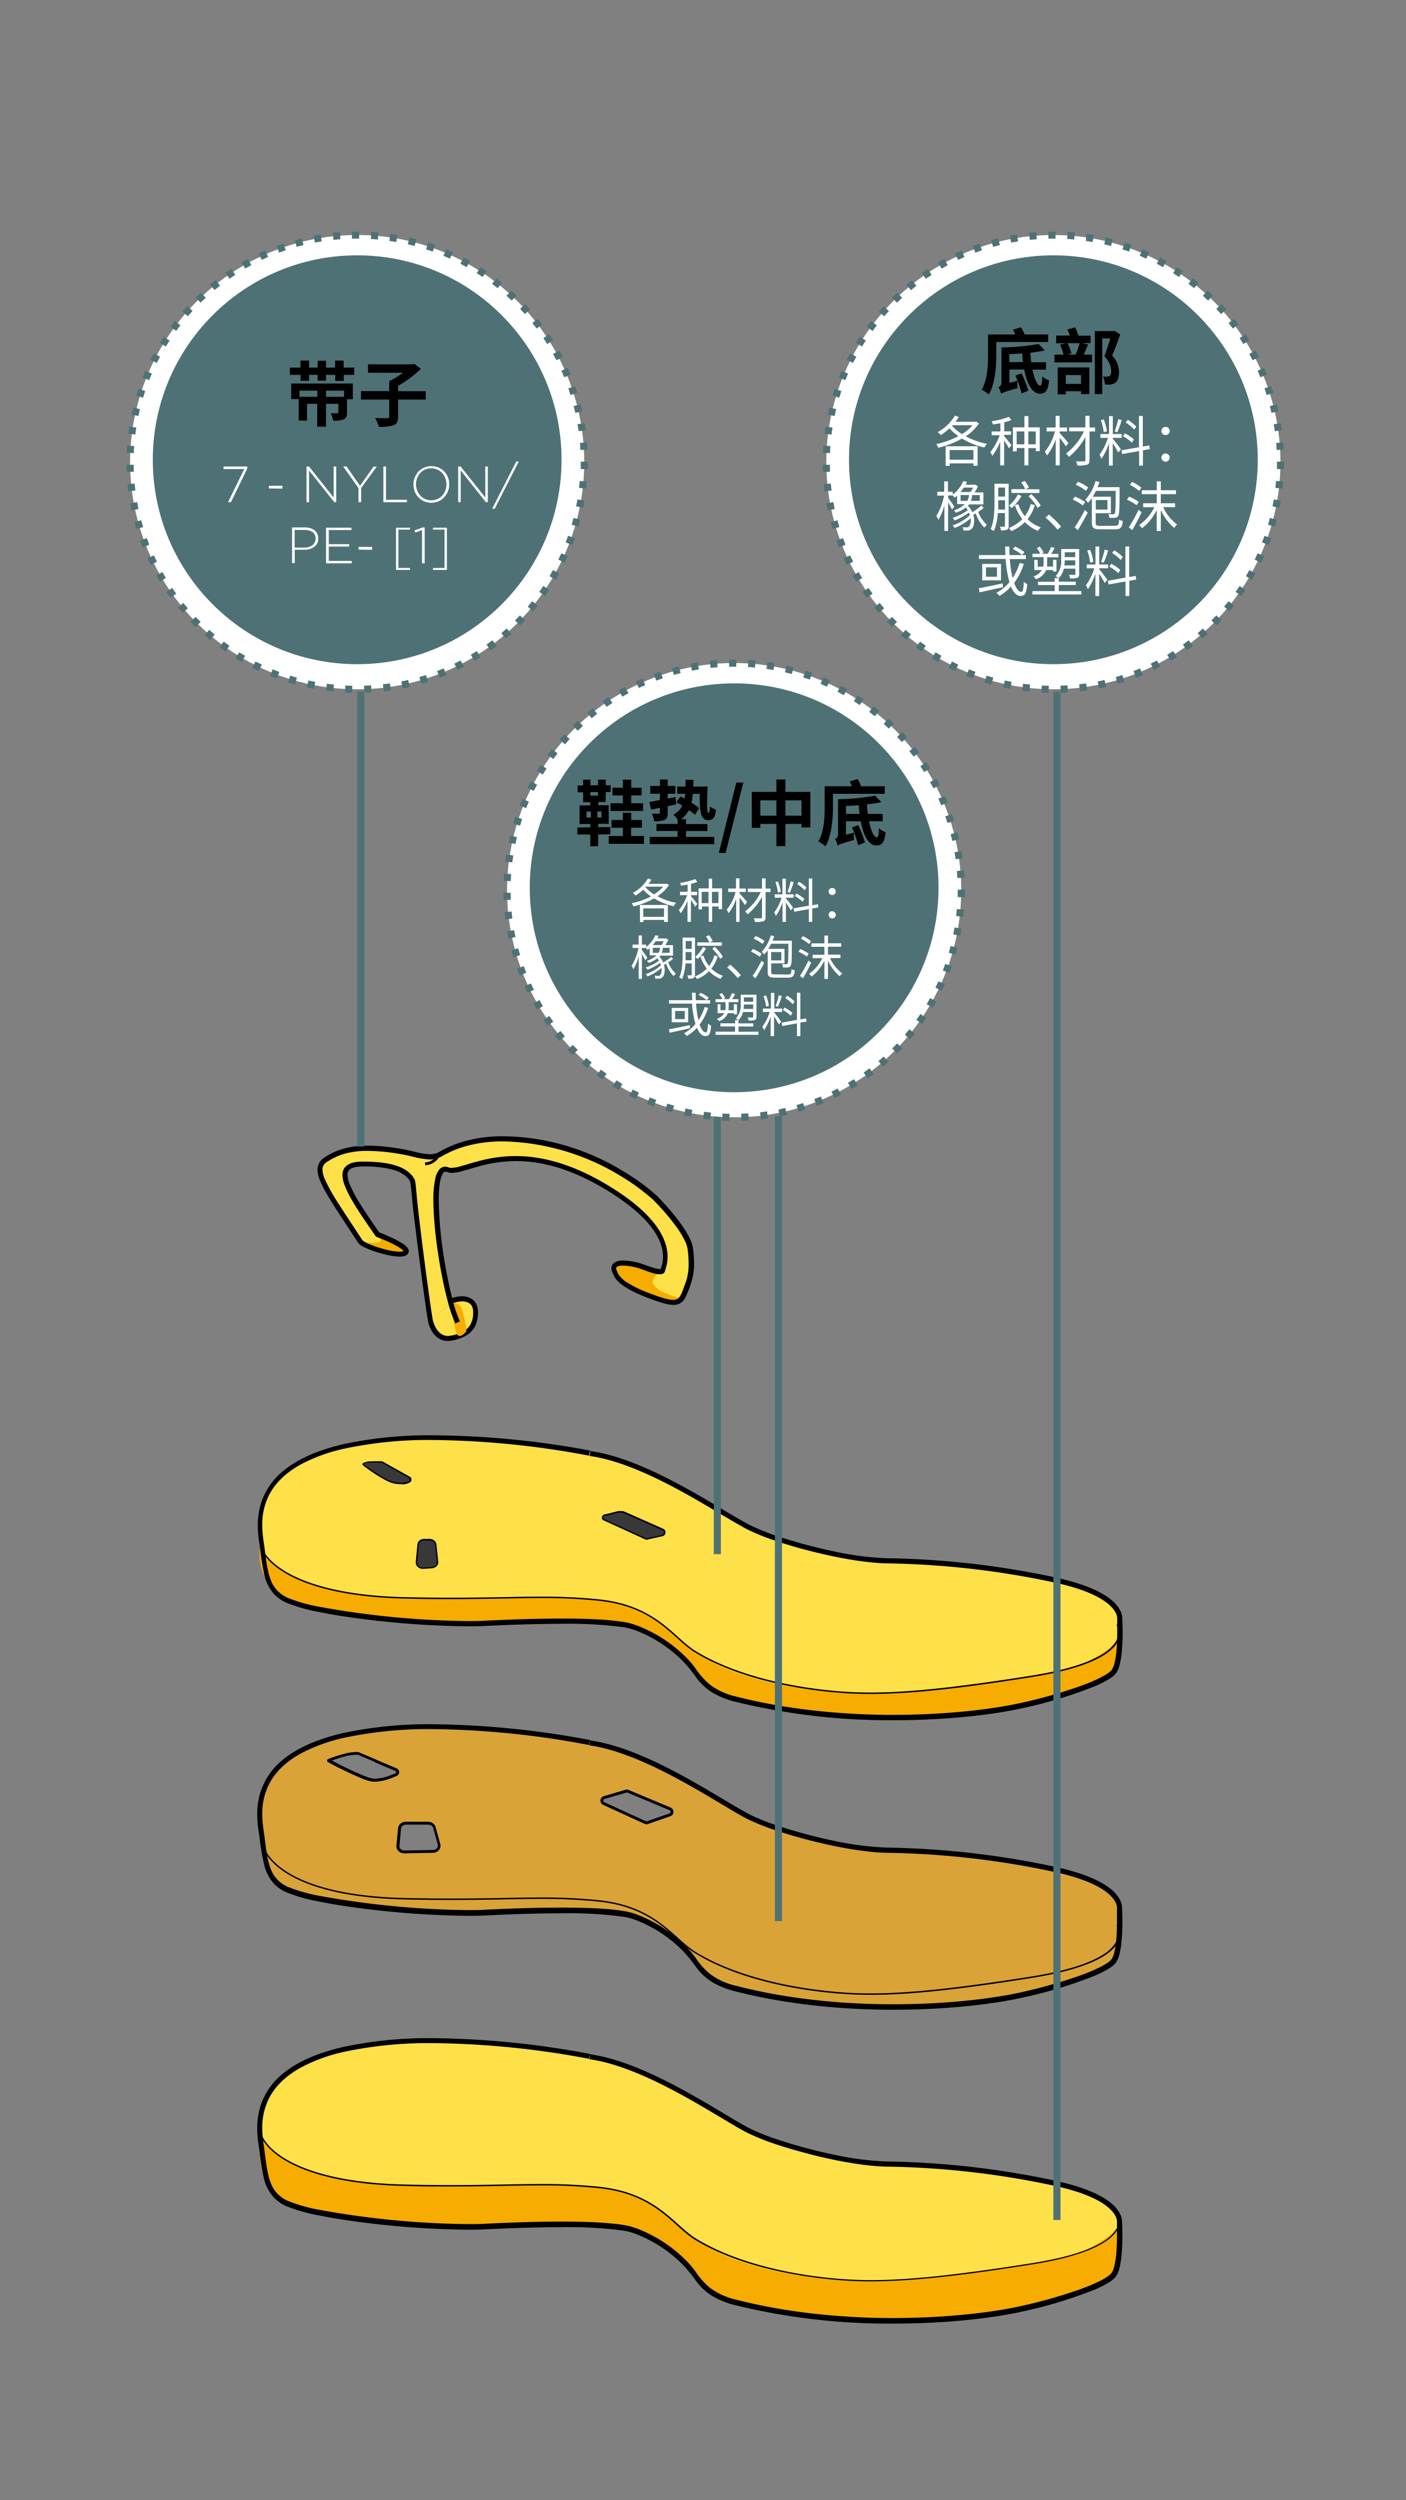
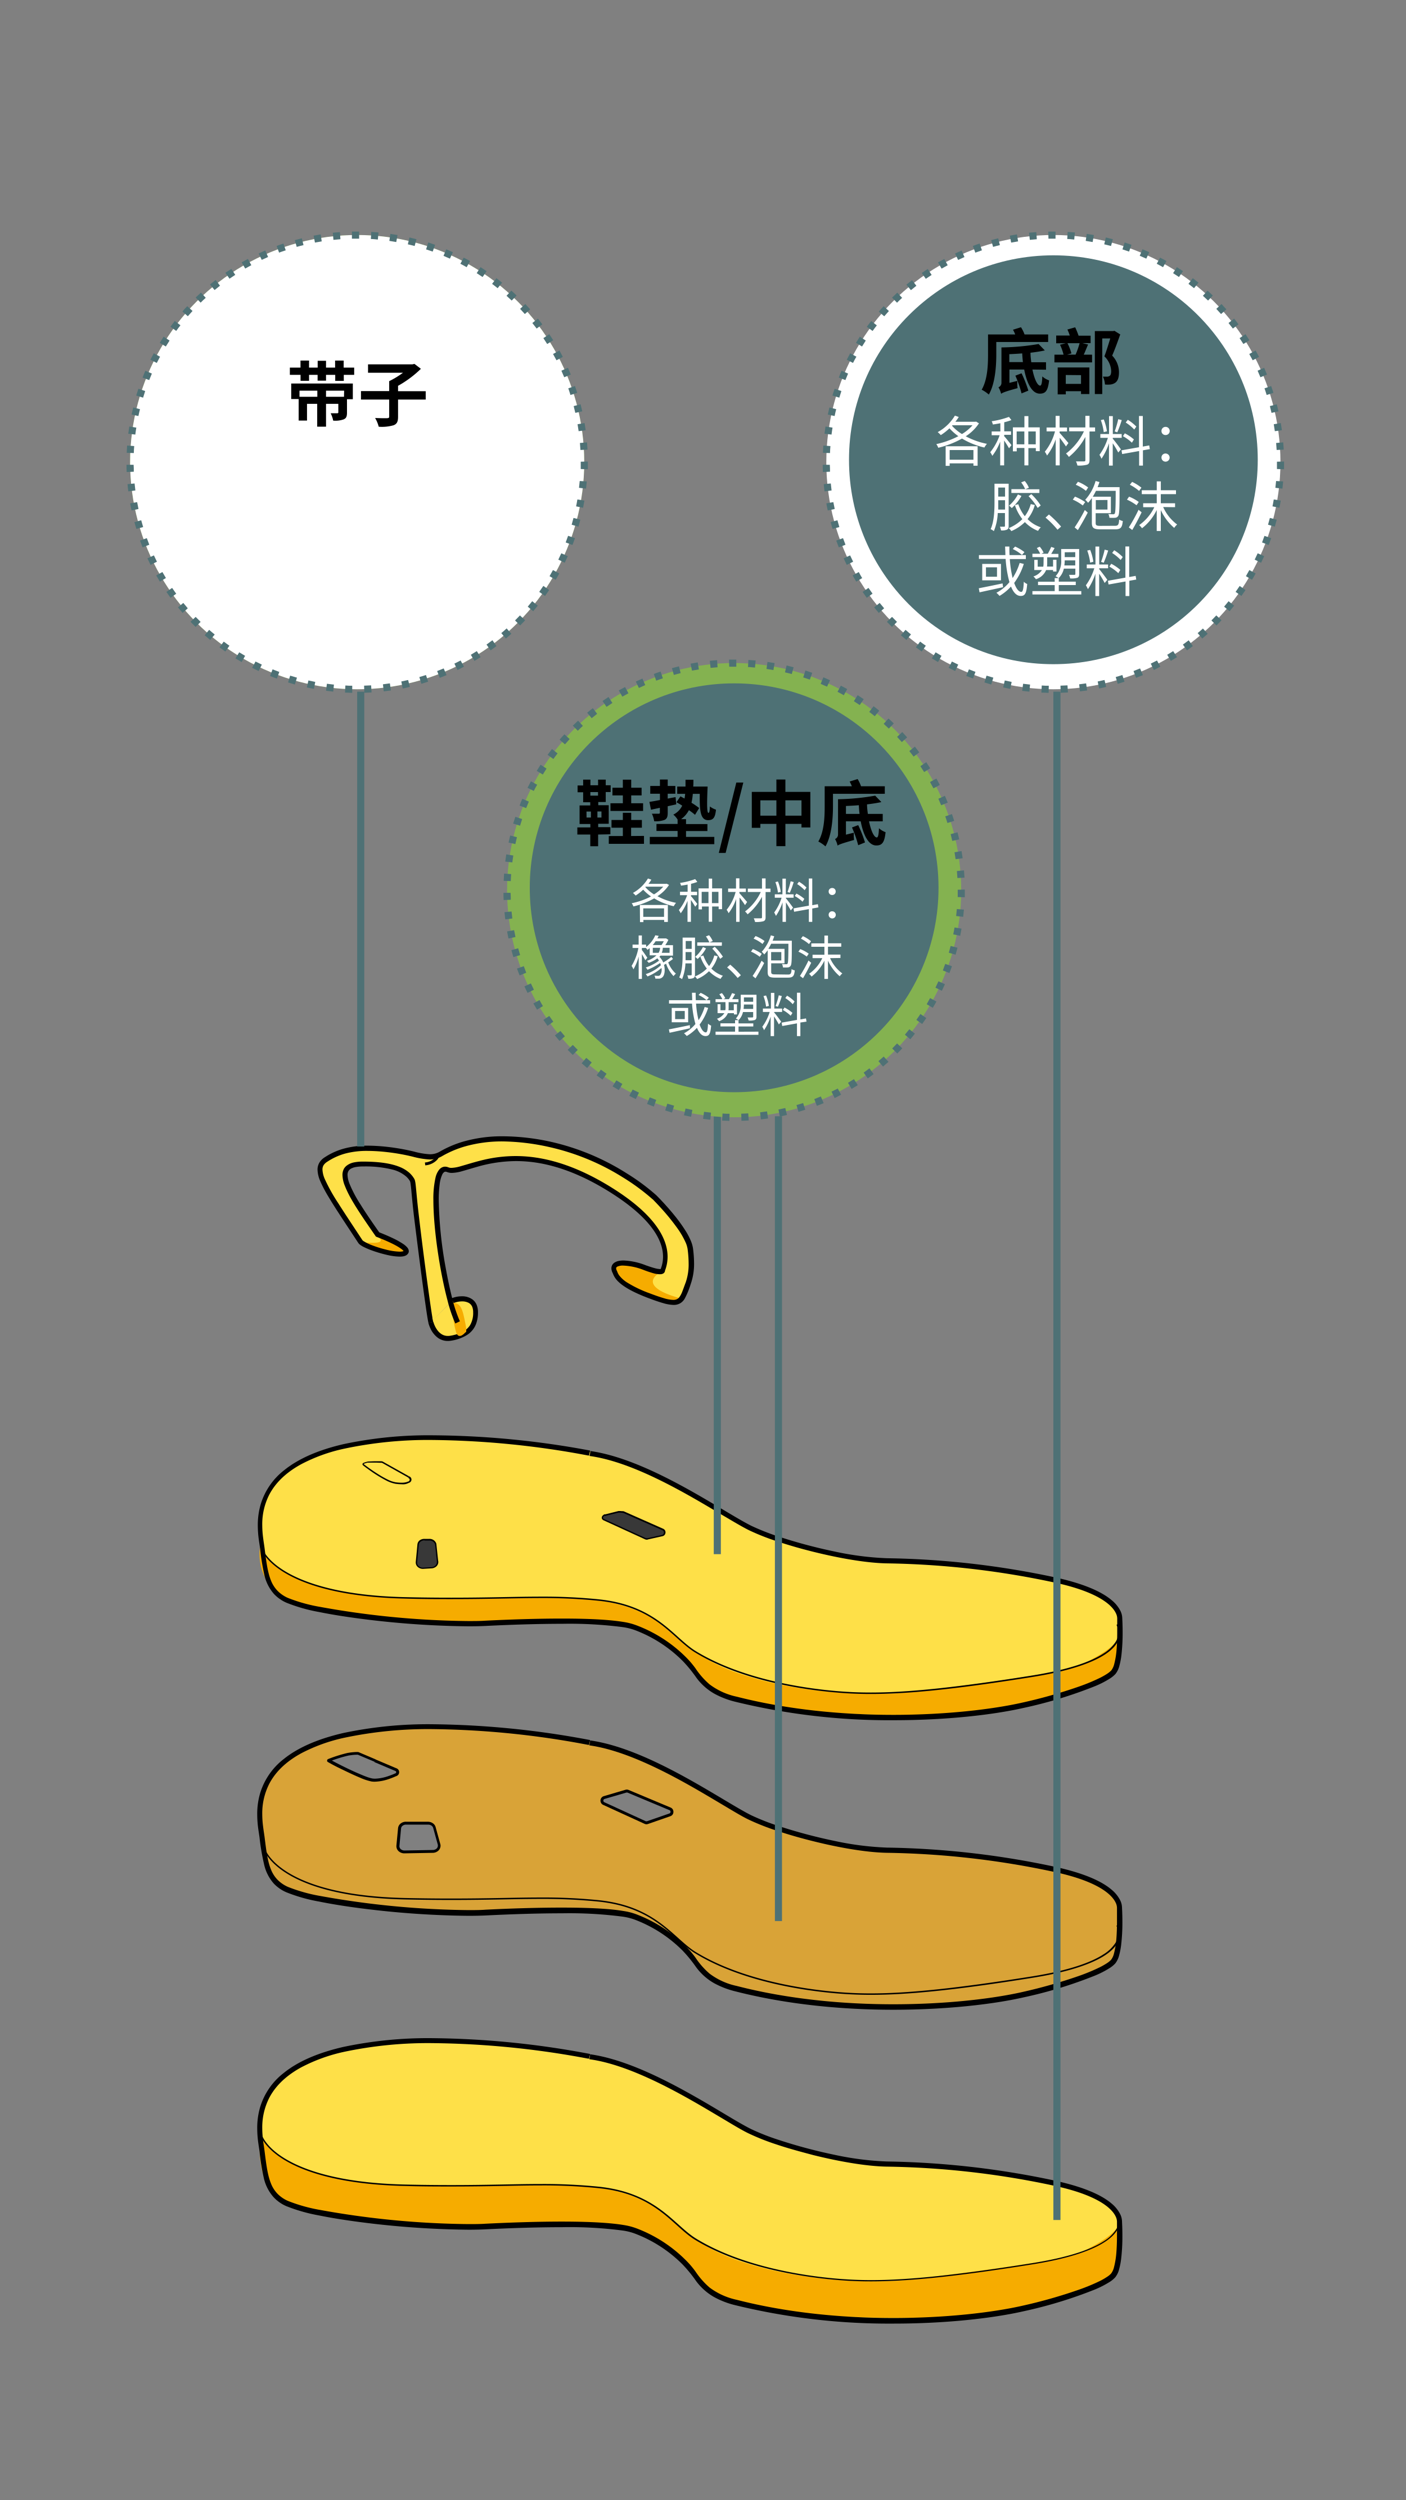
<svg xmlns="http://www.w3.org/2000/svg" viewBox="0 0 414 736">
  <rect x="0" y="0" width="414" height="736" fill="#808080" stroke="none" />
  <defs>
    <style>.cls-1{fill:#fee048;}.cls-2{fill:#f6ac00;}.cls-3{fill:#d9a337;}.cls-4{fill:#383838;}.cls-5{fill:#4e7175;}.cls-6{fill:#84b250;}.cls-7{fill:#fff;}</style>
  </defs>
  <title>2.component-mobile version-25</title>
  <g id="Layer_26" data-name="Layer 26">
    <path class="cls-1" d="M133.22,382.87c2.13-.71,6.78-1.27,6.78,3.39s-2.54,6.78-7.2,7.63-5.93-4.66-5.93-4.66m0,0c-.43-1.69-2.73-18.52-4.24-31.36-.85-7.2-.85-9.88-1.27-10.59-1.27-2.12-4.24-4.66-14.41-4.66-9,0-6.06,6.18,4.24,20.76,0,0,10.59,4,8,5.51-2.12,1.27-12.18-1.93-13.14-3.39-10.59-16.1-14.47-21.28-10.17-24.15,5.09-3.39,10.6-3.82,18.22-3,9,1,11.79,3.46,15.68,1.27s13.14-6.78,31.73-2.91a71.31,71.31,0,0,1,31.19,15.67s10,9.72,10.58,15.21c.53,5.19.83,7-.61,10.17,0,0-1.27,5.51-4.24,5.51s-7.3-1.2-12.29-4.24-6.78-5.93-4.24-6.78c.57-.19,5.71-.34,11.44,2.12h1.28c.42-1.27,6.78-11.87-16.11-25-27.85-16-42-2.77-46.61-5.09-6.37-3.23-2.12,27.55,0,36.87,0,0,0,2.12,1.27,1.69" />
    <path d="M132.94,382.19a8.18,8.18,0,0,1,3.07-.6,5.11,5.11,0,0,1,3.2,1,3.92,3.92,0,0,1,1.13,1.5,5.63,5.63,0,0,1,.4,2.19,9.55,9.55,0,0,1-.51,3.29,6.61,6.61,0,0,1-2.7,3.4,12.27,12.27,0,0,1-4.6,1.67,5.79,5.79,0,0,1-1.08.1,5,5,0,0,1-2.84-.87,7,7,0,0,1-2.26-2.8,9.33,9.33,0,0,1-.61-1.65l1.45-.34-.16,0,.16,0h0l-.16,0,.16,0a7.57,7.57,0,0,0,1,2.2,4.81,4.81,0,0,0,1.32,1.38,3.41,3.41,0,0,0,2,.6,4.06,4.06,0,0,0,.82-.08,13,13,0,0,0,2.92-.84,6,6,0,0,0,2.74-2.21,7.09,7.09,0,0,0,.93-3.85,4.16,4.16,0,0,0-.28-1.61,2.35,2.35,0,0,0-1.17-1.21,4.11,4.11,0,0,0-1.8-.37,6.85,6.85,0,0,0-2.5.49l-.57-1.37Z" />
    <path class="cls-2" d="M111.19,363.81s11,3.39,7.63,4.66-10.72-1.27-11.93-2.33S115,367.2,111.19,363.81Z" />
    <path class="cls-2" d="M194.67,374.4s-8.06,3.81,5.08,7.63c0,0,1.59,2.06-5.14.61s-11.85-5.09-12.68-6.66-2.68-4.62,1.64-4.16A75.22,75.22,0,0,1,194.67,374.4Z" />
    <path class="cls-2" d="M132.84,383.5s.81,7.43,1.65,9.12,2.55-.42,2.55-.42.58.36,0-2.55C136.19,385.42,135.77,383.3,132.84,383.5Z" />
    <path d="M126.15,389.41c0-.14-.07-.31-.11-.54-.16-.84-.41-2.43-.71-4.54C124.41,378,123,367,121.89,358c-.42-3.61-.63-6.09-.79-7.75-.08-.82-.15-1.44-.22-1.87a2.7,2.7,0,0,0-.1-.5,1,1,0,0,0-.06-.18,5.72,5.72,0,0,0-1.21-1.44,9.89,9.89,0,0,0-4.06-2,33.08,33.08,0,0,0-8.5-.89,12,12,0,0,0-2.25.18,4.51,4.51,0,0,0-1.14.36,2,2,0,0,0-.93.77,2.17,2.17,0,0,0-.3,1.2,7.68,7.68,0,0,0,.6,2.62,36.51,36.51,0,0,0,3.18,6c1.49,2.41,3.41,5.22,5.68,8.44l-.6.43.26-.69s2.13.8,4.28,1.83a22.87,22.87,0,0,1,3,1.68,5.83,5.83,0,0,1,1.08.91,2.23,2.23,0,0,1,.38.53,1.59,1.59,0,0,1,.18.68,1.23,1.23,0,0,1-.23.72,1.76,1.76,0,0,1-.53.49,2.83,2.83,0,0,1-.9.31,5.7,5.7,0,0,1-1,.08,17.31,17.31,0,0,1-3.34-.41,38.06,38.06,0,0,1-5.42-1.61,20.84,20.84,0,0,1-2.11-.95,7.19,7.19,0,0,1-.76-.48,2.33,2.33,0,0,1-.57-.56c-3.86-5.88-6.84-10.31-8.86-13.72a37.76,37.76,0,0,1-2.33-4.45,9,9,0,0,1-.82-3.4,4,4,0,0,1,.53-2.06,4.68,4.68,0,0,1,1.52-1.55,19.7,19.7,0,0,1,6-2.68,25.86,25.86,0,0,1,6.72-.79,55,55,0,0,1,6,.38,63.65,63.65,0,0,1,7.64,1.36,22.07,22.07,0,0,0,4.66.79,5.61,5.61,0,0,0,2.93-.78,31.78,31.78,0,0,1,6.64-2.87,41.32,41.32,0,0,1,12-1.64A67.17,67.17,0,0,1,161.71,336a70.54,70.54,0,0,1,22.81,9.39,61.41,61.41,0,0,1,8.74,6.47h0s2.5,2.46,5.08,5.61a46.09,46.09,0,0,1,3.66,5.06,19.13,19.13,0,0,1,1.34,2.56,9.46,9.46,0,0,1,.72,2.42,35.49,35.49,0,0,1,.31,4.4,17.8,17.8,0,0,1-1,6.11,23.45,23.45,0,0,1-1.81,4.36,3.76,3.76,0,0,1-1.33,1.3,3.83,3.83,0,0,1-1.91.45,12,12,0,0,1-3.05-.53c-1.21-.34-2.66-.84-4.42-1.51-4.77-1.81-7.26-3.38-8.65-4.68a6.54,6.54,0,0,1-1.37-1.73,4.59,4.59,0,0,1-.29-.62c-.07-.17-.12-.3-.15-.35a3,3,0,0,1-.36-1.36,2,2,0,0,1,.32-1.09,2.24,2.24,0,0,1,.6-.59,3.59,3.59,0,0,1,1.19-.48,7.49,7.49,0,0,1,1.47-.14,19.91,19.91,0,0,1,6.49,1.39c1.24.45,2.18.74,2.88.92a6.47,6.47,0,0,0,1.42.22,1,1,0,0,0,.24,0h0l.07.18-.12-.16.05,0,.07.18-.12-.16.25.34-.38-.17a.48.48,0,0,1,.13-.17l.25.34-.38-.17.43.19h-.47a.5.5,0,0,1,0-.19l.43.19H195l-.5.19a.54.54,0,0,1,0-.19H195l-.5.19-.1-.27.11-.27a9.69,9.69,0,0,0,.72-3.69c0-2.33-.79-5.18-3.32-8.54s-6.81-7.18-13.75-11.35c-10.73-6.43-19.36-8.26-26.19-8.26a41.79,41.79,0,0,0-11.58,1.72c-1.54.43-2.91.86-4.11,1.19a12.45,12.45,0,0,1-3.19.57,3.83,3.83,0,0,1-1.44-.25,1.28,1.28,0,0,0-.47-.11.73.73,0,0,0-.33.08,1.76,1.76,0,0,0-.63.76,9.57,9.57,0,0,0-.77,2.95,34.2,34.2,0,0,0-.26,4.59,119.84,119.84,0,0,0,2,19.68c.6,3.38,1.3,6.6,2,9.38a41.46,41.46,0,0,0,2.22,6.61l-1.34.63a42.39,42.39,0,0,1-2.32-6.87c-2.23-8.46-4.13-20.9-4.14-29.43a28.1,28.1,0,0,1,.66-6.77,5.89,5.89,0,0,1,1-2.14,2.53,2.53,0,0,1,.8-.69,2.13,2.13,0,0,1,1-.26,2.69,2.69,0,0,1,1,.22,2.38,2.38,0,0,0,.88.14,11.16,11.16,0,0,0,2.8-.52c1.74-.48,4-1.22,6.63-1.84a41.36,41.36,0,0,1,9.45-1.12c7.1,0,16,1.92,26.95,8.47,7.05,4.23,11.48,8.16,14.17,11.73s3.62,6.76,3.62,9.43a11.44,11.44,0,0,1-.82,4.25l-.69-.28.7-.26a1.43,1.43,0,0,1,.05.33,1.07,1.07,0,0,1-.09.43,1,1,0,0,1-.24.32,1.16,1.16,0,0,1-.53.29,2.25,2.25,0,0,1-.66.08,7.48,7.48,0,0,1-1.77-.26,30.85,30.85,0,0,1-3-1,18.32,18.32,0,0,0-6-1.29,3.87,3.87,0,0,0-1.73.3.75.75,0,0,0-.29.24.51.51,0,0,0-.08.27,1.65,1.65,0,0,0,.21.7c.08.16.13.3.19.45a4,4,0,0,0,.49.91,8.91,8.91,0,0,0,2.48,2.19,35.11,35.11,0,0,0,6.5,3.1c1.74.66,3.15,1.15,4.29,1.47a10,10,0,0,0,2.65.47,2.26,2.26,0,0,0,1.19-.26,2,2,0,0,0,.61-.53,6.83,6.83,0,0,0,.87-1.65c.29-.73.6-1.63,1-2.68a16.12,16.12,0,0,0,.87-5.61,32.78,32.78,0,0,0-.3-4.21,7.67,7.67,0,0,0-.6-2,24.48,24.48,0,0,0-2.47-4.23,65,65,0,0,0-4.8-5.9c-.72-.79-1.34-1.45-1.79-1.91l-.51-.53-.14-.14-.05,0,.52-.53-.5.54h0a62.24,62.24,0,0,0-8.76-6.45,69.15,69.15,0,0,0-22.07-9A65.81,65.81,0,0,0,148.12,336a39.77,39.77,0,0,0-11.58,1.58,30.5,30.5,0,0,0-6.34,2.74,7.3,7.3,0,0,1-3.66,1,24.36,24.36,0,0,1-5-.83,61.38,61.38,0,0,0-7.47-1.33,52.53,52.53,0,0,0-5.88-.37,24.8,24.8,0,0,0-6.34.73A18.24,18.24,0,0,0,96.34,342,3.34,3.34,0,0,0,95.28,343a2.45,2.45,0,0,0-.33,1.31,7.76,7.76,0,0,0,.71,2.83,51.58,51.58,0,0,0,3.91,7c1.85,2.94,4.25,6.53,7.15,10.94h0a1.66,1.66,0,0,0,.45.34,12.88,12.88,0,0,0,2,1,34.11,34.11,0,0,0,4.41,1.41,18.76,18.76,0,0,0,4.07.62,4.26,4.26,0,0,0,.78-.06,1.07,1.07,0,0,0,.4-.13l.06,0h0l.15.12h-.19a.28.28,0,0,1,0-.12l.15.12H119l-.11,0v0H119l-.11,0s0-.05-.06-.12a3.37,3.37,0,0,0-.57-.55,15.31,15.31,0,0,0-2-1.23c-1.18-.63-2.53-1.22-3.57-1.66l-1.28-.52-.36-.14-.13-.05-.22-.08-.13-.19c-3-4.32-5.46-7.91-7.12-10.85a30.4,30.4,0,0,1-1.92-3.95,9.08,9.08,0,0,1-.69-3.14,3.85,3.85,0,0,1,.4-1.79,3.19,3.19,0,0,1,.87-1,5.19,5.19,0,0,1,2-.91,12.89,12.89,0,0,1,2.8-.26c5.15,0,8.52.64,10.83,1.59a9.9,9.9,0,0,1,2.71,1.63,7.42,7.42,0,0,1,1.5,1.8,2.21,2.21,0,0,1,.23.55,9,9,0,0,1,.21,1.28c.19,1.59.38,4.34.94,9.06.75,6.41,1.7,13.82,2.52,19.84.41,3,.78,5.67,1.08,7.68.15,1,.28,1.85.39,2.49,0,.32.1.59.14.81a4,4,0,0,0,.09.44l-1.44.36Z" />
    <path d="M129.4,340.16a2.94,2.94,0,0,1-.74,1.31,5.34,5.34,0,0,1-3.44,1.57l-.1-.84a4.55,4.55,0,0,0,2.92-1.3,2.57,2.57,0,0,0,.44-.66l.08-.2v0h0l.17,0-.17,0h0l.17,0-.17,0,.83.17Z" />
    <path class="cls-3" d="M77.17,540.9c1,7.66,1.48,12.63,7.32,15.29,9.32,4.23,42.77,7.55,58.48,6.78s37.73-1.27,44.07,1.27a40.27,40.27,0,0,1,14.41,9.32c4.43,4.27,4.71,9.09,15.21,11.78,31.82,8.13,67.42,5.59,84.37,1.78,12.16-2.74,24.15-6.84,26.69-9.78s1.83-15.63,1.83-15.63,1.37-7.36-19.93-11.74a252.68,252.68,0,0,0-48.56-5.46c-11.73-.19-31.95-5.55-40.27-9.65s-29.69-19.46-47.19-22c0,0-42.89-8.86-72.35-2.07S76.47,535.41,77.17,540.9ZM177.9,529.15l6.41-1.89a.88.88,0,0,1,.6,0l12.39,5.19a1,1,0,0,1-.06,1.76l-6.59,2.29a.84.84,0,0,1-.66,0l-12.21-5.59A1,1,0,0,1,177.9,529.15Zm-60.77,14.23.48-5.17a1.82,1.82,0,0,1,1.91-1.52H126a1.9,1.9,0,0,1,1.87,1.27l1.37,5a1.72,1.72,0,0,1-1.82,2l-8.36.16A1.78,1.78,0,0,1,117.13,543.38ZM96.78,518.14a41,41,0,0,1,5.68-1.77,12.65,12.65,0,0,1,3.06-.24l5,2.11,6.1,2.58a.8.8,0,0,1-.06,1.57s-4.14,2-7,1.53S96.56,518.23,96.78,518.14Z" />
    <path class="cls-3" d="M329.55,569.76s2.14,6.36-3.45,8.89-22.07,10.16-41.58,11-43.52.17-57.36-2-18.89-5.41-21.66-9.11-8.7-11.47-19.3-14.57-25.3-1.78-33.63-1.38-36.15.06-46-1.68-21.46-2.09-26.53-8.37a11.56,11.56,0,0,1-2.36-8.62A12.61,12.61,0,0,0,84.92,552c9.93,4.25,26.43,6.69,38.13,6.78s40.43-.62,43.22-.43,17.93-.35,28,7.21c3.75,2.82,6.66,6.53,9.32,8.47,4.67,3.39,10.6,5.93,17.8,8,15.58,4.59,38.39,5.25,45.77,4.24.46-.06,45.21-4.65,51.48-7.73C328,573.91,329.69,571,329.55,569.76Z" />
    <path d="M173.6,512.91l-.15.73-.25,0A257.37,257.37,0,0,0,127.62,509a119.51,119.51,0,0,0-26.21,2.54,50,50,0,0,0-12.68,4.56c-4.88,2.66-7.73,5.77-9.39,8.89a19.05,19.05,0,0,0-2.12,9,29.42,29.42,0,0,0,.27,3.85c.14,1.15.31,2.13.41,2.91.48,3.83.86,7,1.8,9.34a9.31,9.31,0,0,0,1.87,3.1,9.81,9.81,0,0,0,3.23,2.26,48,48,0,0,0,9.34,2.64,257.79,257.79,0,0,0,43.7,4.19c1.85,0,3.56,0,5.09-.12,6.88-.34,15-.62,22.44-.62,4.8,0,9.34.12,13.15.41,1.9.15,3.62.35,5.1.6a18.38,18.38,0,0,1,3.69.94A41,41,0,0,1,202,573a26.27,26.27,0,0,1,2.85,3.36,22.77,22.77,0,0,0,4.06,4.6,20.27,20.27,0,0,0,8,3.64C232.17,588.54,248.41,590,263,590c15.53,0,29.19-1.62,37.86-3.57a149.75,149.75,0,0,0,16.87-4.79,56.44,56.44,0,0,0,6.13-2.55,21.15,21.15,0,0,0,2.07-1.18,6.52,6.52,0,0,0,1.23-1,4.87,4.87,0,0,0,.84-1.8,24.46,24.46,0,0,0,.73-4.56c.13-1.69.17-3.44.17-4.92,0-1.11,0-2.07,0-2.75,0-.34,0-.61,0-.8a1.79,1.79,0,0,1,0-.21v-.25l.32.06-.32,0v0l.32.06-.32,0a1.19,1.19,0,0,0,0-.15,3.65,3.65,0,0,0-.39-1.51c-.52-1.09-1.73-2.67-4.59-4.35s-7.36-3.44-14.38-4.88a251,251,0,0,0-48.42-5.44c-6-.11-14-1.5-21.58-3.39-3.8-.94-7.49-2-10.76-3.1a70.22,70.22,0,0,1-8.25-3.24c-2.13-1-5-2.79-8.48-4.84-5.17-3.08-11.56-6.89-18.28-10.15s-13.77-6-20.2-6.9h-.05l.15-.73.11-.73c8.91,1.27,18.67,5.77,27.28,10.45,4.3,2.34,8.31,4.73,11.75,6.78s6.34,3.78,8.37,4.79a68.88,68.88,0,0,0,8.07,3.17,150.62,150.62,0,0,0,16.33,4.36,88.59,88.59,0,0,0,15.56,2,252.78,252.78,0,0,1,48.7,5.48c9.51,2,14.61,4.5,17.38,6.83a9.84,9.84,0,0,1,2.63,3.22,5.13,5.13,0,0,1,.53,2.14,2,2,0,0,1,0,.4l-.73-.13.74,0s.1,1.66.1,3.91a57.25,57.25,0,0,1-.36,6.76,20.82,20.82,0,0,1-.61,3.14,6.28,6.28,0,0,1-1.13,2.35,7.83,7.83,0,0,1-1.53,1.28,27.52,27.52,0,0,1-4.33,2.25,129.25,129.25,0,0,1-21.24,6.48c-8.82,2-22.55,3.61-38.19,3.62-14.68,0-31-1.44-46.52-5.4a25.86,25.86,0,0,1-6.37-2.45,17,17,0,0,1-5.25-4.7,40.84,40.84,0,0,0-3.93-4.82,39.67,39.67,0,0,0-14.17-9.17,17.79,17.79,0,0,0-3.39-.85,121.78,121.78,0,0,0-18-1c-7.43,0-15.5.29-22.36.63-1.57.07-3.3.11-5.17.11a264.88,264.88,0,0,1-30-2c-5.1-.62-9.93-1.37-14-2.2a48.41,48.41,0,0,1-9.65-2.74,11.18,11.18,0,0,1-3.71-2.6,12.67,12.67,0,0,1-2.83-5.67A65,65,0,0,1,76.43,541c-.09-.73-.26-1.73-.42-2.91a32,32,0,0,1-.27-4,21.72,21.72,0,0,1,.9-6.36,20.15,20.15,0,0,1,6.92-9.93c3.84-3.09,9.44-5.78,17.52-7.65a120.61,120.61,0,0,1,26.54-2.58,260.44,260.44,0,0,1,46.13,4.65l-.15.73.11-.73Z" />
    <path d="M110.33,518.63l-5-2.11.17-.39-.13.41h-.32a13.26,13.26,0,0,0-1.42.1l-.68.09a2.93,2.93,0,0,0-.42.07,40.66,40.66,0,0,0-5.62,1.76h0l-.14-.39.32.26a.38.38,0,0,1-.18.13l-.14-.39.32.26-.32-.26h.41a.38.38,0,0,1-.09.26l-.32-.26h0l.36-.21a.39.39,0,0,1,0,.21h-.41l.36-.21-.31.18.24-.26a.31.31,0,0,1,.07.08l-.31.18.24-.26L97,518l.1-.12h0L97,518l.1-.12a.9.9,0,0,0,.16.1c.36.22,1.17.66,2.22,1.2,1.56.8,3.65,1.82,5.58,2.67,1,.43,1.89.82,2.68,1.11a11.47,11.47,0,0,0,1.89.57,5.59,5.59,0,0,0,.83.06,13.26,13.26,0,0,0,3.94-.78c.58-.19,1.07-.39,1.42-.53l.41-.18.1-.05,0,0h0l0,0a.41.41,0,0,0,.26-.15.35.35,0,0,0,.07-.23.39.39,0,0,0-.06-.21.5.5,0,0,0-.24-.16h0l-6.11-2.59.33-.78,6.09,2.58-.16.39.12-.41a1.32,1.32,0,0,1,.67.47,1.18,1.18,0,0,1,.23.71,1.21,1.21,0,0,1-.25.75,1.3,1.3,0,0,1-.73.46l-.1-.41.18.38s-.86.41-2.06.82a14,14,0,0,1-4.21.81,6.2,6.2,0,0,1-1-.07,16.68,16.68,0,0,1-3.27-1.08c-2-.83-4.41-2-6.32-2.93-1-.48-1.78-.91-2.37-1.23l-.71-.4-.21-.14-.09-.07-.06-.07a.28.28,0,0,1,0-.08.4.4,0,0,1,0-.18.44.44,0,0,1,.09-.27.5.5,0,0,1,.19-.14h0a41,41,0,0,1,5.72-1.8l.49-.08a18.13,18.13,0,0,1,2.22-.2h.3a1.28,1.28,0,0,1,.27.05h0l5,2.12-.33.78Z" />
    <path d="M177.9,529.15l-.12-.41,6.41-1.89a1.57,1.57,0,0,1,.37-.05,1.25,1.25,0,0,1,.51.1h0l12.39,5.19a1.32,1.32,0,0,1,.63.53,1.46,1.46,0,0,1,.2.73,1.43,1.43,0,0,1-.22.77,1.36,1.36,0,0,1-.69.52l-6.59,2.29a1.26,1.26,0,0,1-.43.08,1.3,1.3,0,0,1-.55-.12h0L177.6,531.3a1.33,1.33,0,0,1-.59-.53,1.41,1.41,0,0,1-.2-.71,1.33,1.33,0,0,1,.25-.79,1.31,1.31,0,0,1,.72-.53l.12.41.12.41a.42.42,0,0,0-.27.19.52.52,0,0,0-.09.31.6.6,0,0,0,.07.27.51.51,0,0,0,.23.2l12.2,5.59h0a.71.71,0,0,0,.2,0l.15,0,6.6-2.29a.54.54,0,0,0,.25-.19.58.58,0,0,0,.08-.3.48.48,0,0,0-.31-.48l-12.38-5.18h0a.48.48,0,0,0-.18,0,.3.3,0,0,0-.13,0L178,529.56Z" />
    <path d="M119.52,536.69v-.42H126a2.49,2.49,0,0,1,1.43.43,2,2,0,0,1,.84,1.15l1.38,5a1.68,1.68,0,0,1,.07.5,2,2,0,0,1-.68,1.46,2.46,2.46,0,0,1-1.61.61l-8.37.15h0a2.49,2.49,0,0,1-1.64-.59,2,2,0,0,1-.7-1.48v-.17h0l.49-5.17a2,2,0,0,1,.76-1.37,2.48,2.48,0,0,1,1.57-.53v.85a1.68,1.68,0,0,0-1,.34,1.17,1.17,0,0,0-.45.79l-.48,5.17h0v.1a1.14,1.14,0,0,0,.42.84,1.63,1.63,0,0,0,1.08.38h0l8.36-.15a1.66,1.66,0,0,0,1.07-.4,1.12,1.12,0,0,0,.39-.82,1.41,1.41,0,0,0,0-.28l-1.38-5a1.25,1.25,0,0,0-.51-.68,1.64,1.64,0,0,0-1-.28h-6.5Z" />
    <path d="M329.17,566.66a4.81,4.81,0,0,1,.67,2.48,5.78,5.78,0,0,1-.91,3c-1,1.68-3.08,3.53-7,5.29s-9.58,3.45-18,4.79c-23.77,3.81-37.39,5-47.52,5-3.41,0-6.43-.14-9.31-.36-11.41-.9-29.28-3.82-42.47-11.9-6.68-4.11-11.5-13.48-28.55-15.2a162.45,162.45,0,0,0-16.73-.78c-7.42,0-15.36.32-26.48.32-4.11,0-8.65-.05-13.75-.16-14.63-.34-24.49-2.69-31-5.69s-9.61-6.62-10.72-9.53l.4-.15c1,2.77,4.08,6.34,10.5,9.3s16.22,5.31,30.8,5.64c5.11.12,9.65.16,13.75.16,11.12,0,19-.31,26.48-.31a160.87,160.87,0,0,1,16.78.78c17.2,1.72,22.2,11.28,28.73,15.26,13.08,8,30.9,10.94,42.28,11.83,2.86.23,5.87.37,9.27.37,10.1,0,23.69-1.22,47.46-5,11.11-1.77,17.5-4.17,21.08-6.5a11.15,11.15,0,0,0,3.53-3.38,5.33,5.33,0,0,0,.84-2.8,4.61,4.61,0,0,0-.3-1.64,2.43,2.43,0,0,0-.21-.45l-.06-.12,0,0h0l.35-.24Z" />
    <path class="cls-1" d="M173.6,427.31s-42.89-8.86-72.35-2.07-24.78,24.58-24.08,30.07c1,7.65,1.48,12.63,7.32,15.28,9.32,4.24,42.77,7.56,58.48,6.78s37.73-1.26,44.07,1.27A40.41,40.41,0,0,1,201.45,488c4.43,4.27,4.71,9.1,15.21,11.78,31.82,8.14,67.42,5.6,84.37,1.78,12.16-2.73,24.15-6.84,26.69-9.77s1.83-15.64,1.83-15.64,1.37-7.35-19.93-11.73a251.87,251.87,0,0,0-48.56-5.46c-11.73-.2-31.95-5.56-40.27-9.66S191.1,429.8,173.6,427.31Z" />
    <path class="cls-2" d="M329.55,481.2s2.14,9.75-3.45,12.28-22.07,10.16-41.58,11-43.52.17-57.36-2-18.89-5.41-21.66-9.1-8.7-11.48-19.3-14.58-25.3-1.77-33.63-1.37-36.15.06-46-1.68-21.22-2.29-26.53-8.37a15,15,0,0,1-3.2-13.29s-1.28,4.24,8,9.33c11.16,6.09,27,7,38.72,7.11s40.43-.31,43.23-.11,17.2-.22,27.25,7.33c3.75,2.82,6.73,5.84,9.44,7.7a55.08,55.08,0,0,0,16.95,8.05c17.52,5.54,39.67,5.67,47,4.66.47-.06,44.79-5.07,51.06-8.15C328,485.35,329.69,482.48,329.55,481.2Z" />
    <path d="M173.6,427.74l-.15.72-.25,0a258.41,258.41,0,0,0-45.58-4.57,118.9,118.9,0,0,0-26.21,2.55A49.26,49.26,0,0,0,88.73,431c-4.88,2.66-7.73,5.77-9.39,8.88a19.09,19.09,0,0,0-2.12,9.05,29.55,29.55,0,0,0,.27,3.85c.14,1.14.31,2.12.41,2.91.48,3.83.86,6.94,1.8,9.34a9.31,9.31,0,0,0,1.87,3.1,9.81,9.81,0,0,0,3.23,2.26A47.39,47.39,0,0,0,94.14,473a255.76,255.76,0,0,0,43.7,4.19c1.85,0,3.56,0,5.09-.11,6.88-.34,15-.62,22.44-.62,4.8,0,9.34.11,13.15.41,1.9.15,3.62.35,5.1.59a19,19,0,0,1,3.69.95A41,41,0,0,1,202,487.85a26.27,26.27,0,0,1,2.85,3.36,23,23,0,0,0,4.06,4.6,20.27,20.27,0,0,0,8,3.64c15.33,3.92,31.57,5.35,46.16,5.35,15.53,0,29.19-1.63,37.86-3.58a147.76,147.76,0,0,0,16.87-4.78,56.44,56.44,0,0,0,6.13-2.55,21.15,21.15,0,0,0,2.07-1.18,6.52,6.52,0,0,0,1.23-1,5,5,0,0,0,.84-1.8,24.46,24.46,0,0,0,.73-4.56c.13-1.69.17-3.44.17-4.92,0-1.11,0-2.07,0-2.75,0-.34,0-.61,0-.8a1.79,1.79,0,0,1,0-.21v-.25l.32.06-.32,0h0l.32.06-.32,0a.85.85,0,0,0,0-.15,3.65,3.65,0,0,0-.39-1.5c-.52-1.1-1.73-2.67-4.59-4.35s-7.36-3.44-14.38-4.88a252,252,0,0,0-48.42-5.45c-6-.1-14-1.5-21.58-3.38-3.8-.94-7.49-2-10.76-3.1a68.36,68.36,0,0,1-8.25-3.25c-2.13-1.05-5-2.78-8.48-4.83-5.17-3.09-11.56-6.89-18.28-10.16s-13.77-6-20.2-6.89h-.05l.15-.72.11-.74c8.91,1.28,18.67,5.78,27.28,10.46,4.3,2.34,8.31,4.73,11.75,6.78s6.34,3.78,8.37,4.78a68.71,68.71,0,0,0,8.07,3.18,150.62,150.62,0,0,0,16.33,4.36,88.59,88.59,0,0,0,15.56,2,252.61,252.61,0,0,1,48.7,5.47c9.51,2,14.61,4.51,17.38,6.84a9.82,9.82,0,0,1,2.63,3.21,5.13,5.13,0,0,1,.53,2.14,2.09,2.09,0,0,1,0,.41l-.73-.13.74-.05s.1,1.66.1,3.92a57.36,57.36,0,0,1-.36,6.76,20.82,20.82,0,0,1-.61,3.14,6.28,6.28,0,0,1-1.13,2.35,8.2,8.2,0,0,1-1.53,1.28,28.39,28.39,0,0,1-4.33,2.25,130.23,130.23,0,0,1-21.24,6.48c-8.82,2-22.55,3.61-38.19,3.61a191,191,0,0,1-46.52-5.4,25.49,25.49,0,0,1-6.37-2.44,17,17,0,0,1-5.25-4.7,40,40,0,0,0-3.93-4.82,39.53,39.53,0,0,0-14.17-9.17,17.79,17.79,0,0,0-3.39-.85,121.78,121.78,0,0,0-18-1c-7.43,0-15.5.28-22.36.62-1.57.08-3.3.12-5.17.12a264.88,264.88,0,0,1-30-2c-5.1-.63-9.93-1.37-14-2.2a49.09,49.09,0,0,1-9.65-2.74,11.2,11.2,0,0,1-3.71-2.61,12.62,12.62,0,0,1-2.83-5.67,64.81,64.81,0,0,1-1.22-7.58c-.09-.73-.26-1.73-.42-2.91a32.15,32.15,0,0,1-.27-4,21.72,21.72,0,0,1,.9-6.36,20.11,20.11,0,0,1,6.92-9.93c3.84-3.09,9.44-5.79,17.52-7.65a120.61,120.61,0,0,1,26.54-2.58A259.35,259.35,0,0,1,173.75,427l-.15.73.11-.74Z" />
-     <path class="cls-4" d="M120.36,434.77a.77.77,0,0,1-.06,1.53s-.81.68-3.83.25-9.12-5.14-9.31-5.3-.45-.41,1.08-.81a23.41,23.41,0,0,1,4.35,0Z" />
    <path class="cls-4" d="M178.14,446l4.05-1a5.5,5.5,0,0,1,1.46.11l11.53,5.11a1,1,0,0,1-.05,1.77l-4.48,1a.89.89,0,0,1-.66,0l-12.21-5.58C177,447.08,177.32,446.25,178.14,446Z" />
    <path class="cls-4" d="M125,453.22h1.42a1.87,1.87,0,0,1,1.86,1.27l.53,5a1.73,1.73,0,0,1-1.82,2l-2.43.15a1.77,1.77,0,0,1-2-1.78l.48-5.17A1.82,1.82,0,0,1,125,453.22Z" />
    <path d="M329.17,478.1a4.81,4.81,0,0,1,.67,2.48,5.8,5.8,0,0,1-.91,3c-1,1.68-3.08,3.53-7,5.29s-9.58,3.45-18,4.79c-23.77,3.8-37.39,5-47.52,5-3.41,0-6.43-.14-9.31-.37-11.41-.89-29.28-3.81-42.47-11.89-6.68-4.11-11.5-13.48-28.55-15.2a159.69,159.69,0,0,0-16.73-.78c-7.42,0-15.36.31-26.48.31-4.11,0-8.65,0-13.75-.16-14.63-.33-24.69-2.65-31.38-5.6s-10-6.54-11.13-9.45l.4-.15c1.05,2.76,4.27,6.29,10.9,9.21s16.63,5.24,31.21,5.57c5.11.12,9.65.16,13.75.16,11.12,0,19-.31,26.48-.31a160.87,160.87,0,0,1,16.78.78c17.2,1.72,22.2,11.27,28.73,15.26,13.08,8,30.9,10.94,42.28,11.83,2.86.23,5.87.36,9.27.36,10.1,0,23.69-1.22,47.46-5,11.11-1.78,17.5-4.17,21.08-6.51a11.14,11.14,0,0,0,3.53-3.37,5.33,5.33,0,0,0,.84-2.8,4.57,4.57,0,0,0-.3-1.64,3,3,0,0,0-.21-.46c0-.05,0-.08-.06-.11l0,0h0l.35-.24Z" />
    <path d="M120.36,434.77l0-.2a1,1,0,0,1,.8.95,1,1,0,0,1-.87,1l0-.2.14.16a3.56,3.56,0,0,1-2.16.44,13.69,13.69,0,0,1-1.84-.14,9.83,9.83,0,0,1-2.77-1,40.14,40.14,0,0,1-4.4-2.69c-.63-.44-1.17-.84-1.57-1.13l-.47-.35-.21-.17a1.29,1.29,0,0,1-.17-.16.39.39,0,0,1-.11-.26.34.34,0,0,1,.13-.27,1.4,1.4,0,0,1,.46-.23c.21-.08.49-.16.86-.26l.37-.05c.47,0,1.26-.06,2-.06l1.26,0,.48,0,.32.05h0l7.79,4.36-.1.18,0-.2,0,.2-.11.19-7.76-4.35.1-.18-.06.2-.24,0c-.37,0-1-.05-1.7-.05-.51,0-1,0-1.45,0l-.54,0-.3,0a7.59,7.59,0,0,0-1,.31.61.61,0,0,0-.16.09h0l-.05,0,.06,0h0l-.05,0,.06,0-.1,0h.1v0l-.1,0h0l.07,0v0h-.07l.07,0h0a1,1,0,0,0,.14.13l.32.25c.66.5,2.24,1.66,4,2.74a29,29,0,0,0,2.62,1.47,8.51,8.51,0,0,0,2.28.79,13.13,13.13,0,0,0,1.78.14,5.15,5.15,0,0,0,1.53-.19,1.49,1.49,0,0,0,.29-.12l.06,0h0l0,.06,0-.06h0l0,.06,0-.06,0,0h0c.39-.09.54-.33.54-.57s-.14-.44-.49-.55h0Z" />
    <path d="M178.14,446l0-.2,4-1,.05.2-.06-.2.14,0h.17a6.55,6.55,0,0,1,.72.05l.33,0a1.4,1.4,0,0,1,.24.06l11.53,5.11-.08.19.08-.19a1.13,1.13,0,0,1,.7,1.06,1.16,1.16,0,0,1-.76,1.1h0l-4.48,1,0-.2.07.2a1.09,1.09,0,0,1-.36.06,1.19,1.19,0,0,1-.46-.1l-12.21-5.59a1.19,1.19,0,0,1-.42-.33.74.74,0,0,1-.15-.45.93.93,0,0,1,.28-.63,1.42,1.42,0,0,1,.68-.41h0l0,.2.06.21a1.15,1.15,0,0,0-.49.28.52.52,0,0,0-.17.35.32.32,0,0,0,.07.2.73.73,0,0,0,.26.19l12.2,5.59a.75.75,0,0,0,.29.06.78.78,0,0,0,.22,0h0l4.48-1,0,.21-.07-.21a.72.72,0,0,0,.48-.69.74.74,0,0,0-.44-.67l-11.54-5.11.09-.2-.08.2-.15,0a6.37,6.37,0,0,0-1-.08h-.2l-4.05,1-.05-.21.06.21Z" />
    <path d="M125,453.22V453h1.42a2.08,2.08,0,0,1,2.06,1.43v0l.53,5-.21,0,.2-.05a1.67,1.67,0,0,1,.06.44,1.75,1.75,0,0,1-.6,1.3,2.27,2.27,0,0,1-1.48.56v0l-2.44.15h0a2.25,2.25,0,0,1-1.49-.54,1.73,1.73,0,0,1-.63-1.32v-.15h0l.49-5.17a1.74,1.74,0,0,1,.68-1.23A2.3,2.3,0,0,1,125,453v.43a1.87,1.87,0,0,0-1.17.39,1.32,1.32,0,0,0-.53.94l-.48,5.17h0a.37.37,0,0,0,0,.11,1.31,1.31,0,0,0,.49,1,1.81,1.81,0,0,0,1.21.44h0v.21l0-.21,2.44-.15h0a1.85,1.85,0,0,0,1.2-.45,1.33,1.33,0,0,0,.47-1,1.24,1.24,0,0,0,0-.33v0l-.53-5,.21,0-.2.05a1.69,1.69,0,0,0-1.66-1.11H125Z" />
    <path class="cls-1" d="M173.6,605.29s-42.89-8.87-72.35-2.08-24.78,24.58-24.08,30.07c1,7.65,1.48,12.63,7.32,15.28,9.32,4.24,42.77,7.56,58.48,6.78s37.73-1.26,44.07,1.27a40.41,40.41,0,0,1,14.41,9.32c4.43,4.28,4.71,9.1,15.21,11.78,31.82,8.14,67.42,5.6,84.37,1.78,12.16-2.73,24.15-6.83,26.69-9.77s1.83-15.64,1.83-15.64,1.37-7.35-19.93-11.73a251.87,251.87,0,0,0-48.56-5.46c-11.73-.19-31.95-5.55-40.27-9.65S191.1,607.78,173.6,605.29Z" />
    <path class="cls-2" d="M329.55,654.08s2.14,14.42-3.45,16.95S304,681.19,284.52,682s-43.52.17-57.36-2-18.89-5.41-21.66-9.1-8.7-11.48-19.3-14.58-25.3-1.77-33.63-1.38-36.15.07-46-1.67S85.38,651,80.07,644.9,76.87,627,76.87,627s-1.28,4.24,8,9.32c11.16,6.09,27,7,38.72,7.12s40.43-.31,43.23-.11,17.2-.23,27.25,7.33c3.75,2.82,6.73,5.83,9.44,7.7a55.08,55.08,0,0,0,16.95,8.05c17.52,5.53,39.67,5.67,47,4.66.47-.06,44.79-5.07,51.06-8.15C328,658.24,329.69,655.37,329.55,654.08Z" />
    <path d="M173.6,605.29l-.15.72-.25,0a258.41,258.41,0,0,0-45.58-4.57,119.51,119.51,0,0,0-26.21,2.54,49.61,49.61,0,0,0-12.68,4.57c-4.88,2.66-7.73,5.77-9.39,8.88a19.09,19.09,0,0,0-2.12,9,29.68,29.68,0,0,0,.27,3.85c.14,1.14.31,2.12.41,2.91.48,3.83.86,6.94,1.8,9.34a9.31,9.31,0,0,0,1.87,3.1,9.81,9.81,0,0,0,3.23,2.26,47.39,47.39,0,0,0,9.34,2.63,256.77,256.77,0,0,0,43.7,4.19c1.85,0,3.56,0,5.09-.11,6.88-.34,15-.63,22.44-.63,4.8,0,9.34.12,13.15.42,1.9.15,3.62.34,5.1.59a19.08,19.08,0,0,1,3.69.94A41,41,0,0,1,202,665.4a25.6,25.6,0,0,1,2.85,3.36,23.32,23.32,0,0,0,4.06,4.6,20.42,20.42,0,0,0,8,3.63c15.33,3.93,31.57,5.36,46.16,5.36,15.53,0,29.19-1.63,37.86-3.58A147.67,147.67,0,0,0,317.73,674a56.59,56.59,0,0,0,6.13-2.54,19.19,19.19,0,0,0,2.07-1.19,5.83,5.83,0,0,0,1.23-1,4.89,4.89,0,0,0,.84-1.79,24.6,24.6,0,0,0,.73-4.56c.13-1.7.17-3.44.17-4.92,0-1.11,0-2.07,0-2.75,0-.34,0-.62,0-.8a1.87,1.87,0,0,1,0-.21V654l.32.06-.32,0h0l.32.06-.32,0a.85.85,0,0,0,0-.15,3.65,3.65,0,0,0-.39-1.5c-.52-1.1-1.73-2.67-4.59-4.35s-7.36-3.44-14.38-4.89a251,251,0,0,0-48.42-5.44c-6-.1-14-1.5-21.58-3.38-3.8-1-7.49-2-10.76-3.1a68.36,68.36,0,0,1-8.25-3.25c-2.13-1-5-2.78-8.48-4.84-5.17-3.08-11.56-6.89-18.28-10.15s-13.77-6-20.2-6.89h-.05l.15-.72.11-.74c8.91,1.27,18.67,5.78,27.28,10.46,4.3,2.34,8.31,4.72,11.75,6.78s6.34,3.78,8.37,4.78a67.16,67.16,0,0,0,8.07,3.17,150.57,150.57,0,0,0,16.33,4.37,88.59,88.59,0,0,0,15.56,2,252.61,252.61,0,0,1,48.7,5.47c9.51,2,14.61,4.51,17.38,6.83a9.94,9.94,0,0,1,2.63,3.22,5.13,5.13,0,0,1,.53,2.14,2.09,2.09,0,0,1,0,.41l-.73-.14.74,0s.1,1.66.1,3.92a57.36,57.36,0,0,1-.36,6.76,20.82,20.82,0,0,1-.61,3.14,6.23,6.23,0,0,1-1.13,2.34,7.85,7.85,0,0,1-1.53,1.29,29.32,29.32,0,0,1-4.33,2.25,131.22,131.22,0,0,1-21.24,6.48c-8.82,2-22.55,3.61-38.19,3.61a191,191,0,0,1-46.52-5.4,25.09,25.09,0,0,1-6.37-2.45,17.08,17.08,0,0,1-5.25-4.69,40,40,0,0,0-3.93-4.82,39.53,39.53,0,0,0-14.17-9.17,17.06,17.06,0,0,0-3.39-.85,120.42,120.42,0,0,0-18-1c-7.43,0-15.5.28-22.36.62-1.57.08-3.3.12-5.17.12a264.88,264.88,0,0,1-30-2c-5.1-.63-9.93-1.37-14-2.2a49.8,49.8,0,0,1-9.65-2.74,11.2,11.2,0,0,1-3.71-2.61A12.67,12.67,0,0,1,77.65,641a64.66,64.66,0,0,1-1.22-7.59c-.09-.73-.26-1.72-.42-2.91a31.85,31.85,0,0,1-.27-4,21.72,21.72,0,0,1,.9-6.36,20.07,20.07,0,0,1,6.92-9.93c3.84-3.1,9.44-5.79,17.52-7.65a120.61,120.61,0,0,1,26.54-2.58,259.35,259.35,0,0,1,46.13,4.65l-.15.73.11-.74Z" />
    <path d="M329.17,651a4.87,4.87,0,0,1,.67,2.49,5.8,5.8,0,0,1-.91,3c-1,1.68-3.08,3.52-7,5.29s-9.58,3.45-18,4.79c-23.77,3.8-37.39,5-47.52,5-3.41,0-6.43-.14-9.31-.37-11.41-.9-29.28-3.81-42.47-11.89-6.68-4.12-11.5-13.49-28.55-15.2a159.69,159.69,0,0,0-16.73-.78c-7.42,0-15.36.31-26.48.31-4.11,0-8.65,0-13.75-.16-14.63-.33-24.69-2.65-31.38-5.6s-10-6.54-11.13-9.45l.4-.15c1.05,2.76,4.27,6.29,10.9,9.21s16.63,5.23,31.21,5.57c5.11.12,9.65.16,13.75.16,11.12,0,19-.32,26.48-.32a163.66,163.66,0,0,1,16.78.78C193.42,645.44,198.42,655,205,659c13.08,8,30.9,10.95,42.28,11.84,2.86.22,5.87.36,9.27.36,10.1,0,23.69-1.22,47.46-5,11.11-1.78,17.5-4.17,21.08-6.51a11.14,11.14,0,0,0,3.53-3.37,5.35,5.35,0,0,0,.84-2.8,4.63,4.63,0,0,0-.3-1.65,2.79,2.79,0,0,0-.21-.45.91.91,0,0,0-.06-.11l0,0h0l.35-.24Z" />
    <polyline class="cls-5" points="212.26 457.5 212.26 328.6 210.17 328.6 210.17 457.5" />
    <polyline class="cls-5" points="230.26 565.5 230.26 328.6 228.17 328.6 228.17 565.5" />
    <circle class="cls-6" cx="216.17" cy="262.04" r="66.86" />
-     <circle class="cls-7" cx="216.17" cy="262.04" r="66.86" />
    <path class="cls-5" d="M282,261.91V262q0,1,0,2.07l2.09.06c0-.71,0-1.42,0-2.13v-.14Zm-.24-5.51c.06.68.11,1.37.15,2.06l2.09-.11q-.06-1.07-.15-2.13l-2.09.18Zm-.69-5.47c.11.68.22,1.36.31,2l2.08-.29c-.1-.71-.21-1.41-.33-2.11l-2.06.35Zm-1.15-5.39q.25,1,.48,2l2.05-.46c-.16-.69-.33-1.38-.5-2.07Zm-1.6-5.27c.23.65.44,1.3.65,2l2-.63c-.22-.68-.44-1.35-.67-2l-2,.69Zm-2-5.11c.28.62.55,1.26.81,1.89l1.94-.79c-.27-.66-.55-1.31-.84-2l-1.91.86Zm-2.46-4.92c.34.6.66,1.21,1,1.82l1.87-1c-.33-.63-.66-1.26-1-1.88l-1.84,1Zm-2.86-4.7c.38.57.76,1.15,1.12,1.73l1.78-1.11c-.38-.6-.76-1.2-1.16-1.79l-1.74,1.17Zm-3.25-4.45c.43.54.85,1.08,1.27,1.63l1.67-1.25c-.42-.57-.85-1.13-1.3-1.69Zm-3.6-4.17c.47.51.93,1,1.39,1.53l1.57-1.39c-.47-.53-.95-1.06-1.44-1.57l-1.52,1.43Zm-3.95-3.85c.52.46,1,.93,1.52,1.41l1.45-1.52c-.51-.49-1-1-1.56-1.45Zm-4.25-3.51c.55.42,1.1.84,1.63,1.28l1.32-1.63q-.82-.68-1.68-1.32l-1.27,1.67Zm-4.53-3.15c.59.37,1.16.75,1.73,1.14l1.18-1.73c-.59-.4-1.18-.79-1.79-1.18Zm-4.78-2.75c.62.32,1.22.65,1.82,1l1-1.82c-.62-.35-1.25-.69-1.88-1l-1,1.86Zm-5-2.35c.63.27,1.27.54,1.89.83l.87-1.9c-.64-.3-1.3-.59-1.95-.86l-.81,1.93Zm-5.18-1.92c.65.21,1.31.44,2,.67l.7-2c-.67-.24-1.34-.47-2-.69l-.64,2Zm-5.32-1.47c.68.16,1.35.32,2,.5l.54-2c-.69-.19-1.38-.36-2.07-.52Zm-5.41-1,2,.33.36-2.06c-.69-.12-1.4-.24-2.1-.34l-.3,2.07Zm-5.48-.56c.69,0,1.37.1,2.06.16l.19-2.09-2.13-.16-.12,2.09Zm-5.51-.1,1.48,0h.58l0-2.09h-2.13l.05,2.1Zm-5.51.35c.69-.07,1.37-.14,2.06-.19l-.15-2.09-2.13.19Zm-5.45.8c.68-.13,1.36-.24,2-.35l-.33-2.07c-.7.11-1.4.23-2.1.37l.39,2Zm-5.36,1.27c.66-.19,1.33-.37,2-.53l-.5-2-2.07.54.57,2Zm-5.24,1.7c.65-.24,1.29-.47,2-.69l-.67-2c-.68.23-1.35.46-2,.71l.73,2Zm-5.06,2.14,1.87-.85-.83-1.92c-.65.28-1.3.58-1.94.88l.9,1.89Zm-4.87,2.56c.59-.34,1.19-.68,1.8-1l-1-1.84c-.62.34-1.24.68-1.85,1Zm-4.65,3c.57-.39,1.14-.78,1.72-1.15l-1.15-1.76-1.76,1.19,1.19,1.72Zm-4.38,3.34c.53-.44,1.07-.87,1.61-1.3l-1.28-1.65c-.56.44-1.12.88-1.66,1.33l1.33,1.62Zm-4.09,3.69c.49-.48,1-1,1.5-1.43l-1.42-1.54c-.52.48-1,1-1.55,1.47l1.47,1.5Zm-3.77,4c.45-.52.91-1,1.38-1.55l-1.55-1.41c-.48.52-.95,1-1.42,1.59l1.59,1.37Zm-3.42,4.32c.4-.56.81-1.11,1.24-1.65l-1.66-1.29c-.43.56-.86,1.13-1.28,1.71l1.69,1.23ZM159.83,228c.36-.59.73-1.17,1.1-1.75l-1.75-1.14c-.39.6-.77,1.2-1.14,1.81l1.79,1.08Zm-2.66,4.84c.31-.62.63-1.23,1-1.84l-1.84-1c-.34.63-.67,1.26-1,1.9Zm-2.24,5.05c.25-.65.52-1.29.79-1.92l-1.92-.83c-.28.65-.56,1.31-.82,2l2,.77Zm-1.81,5.22q.3-1,.63-2l-2-.67c-.23.68-.44,1.36-.65,2l2,.61Zm-1.36,5.34c.14-.68.29-1.35.46-2l-2-.5c-.17.69-.33,1.39-.47,2.08l2,.44Zm-.91,5.43c.09-.68.18-1.37.29-2.05l-2.07-.32c-.11.7-.21,1.41-.3,2.11l2.08.26Zm-.45,5.49c0-.69.07-1.38.12-2.06l-2.09-.15q-.08,1.07-.12,2.13l2.09.08Zm0,5.51c0-.68,0-1.37-.06-2.06l-2.09,0c0,.72,0,1.43.05,2.13l2.1-.09Zm.46,5.5c-.09-.69-.16-1.37-.23-2.06l-2.08.2c.06.71.14,1.41.23,2.12Zm.92,5.43c-.15-.67-.28-1.35-.4-2l-2.06.37c.12.7.26,1.4.41,2.09l2-.43Zm1.37,5.34c-.2-.66-.39-1.33-.57-2l-2,.54c.18.69.38,1.37.58,2.05Zm1.81,5.2c-.25-.64-.49-1.29-.73-1.94l-2,.72c.24.67.5,1.33.76,2l1.94-.77Zm2.25,5c-.31-.62-.61-1.24-.89-1.86l-1.91.87c.3.65.61,1.29.92,1.92l1.88-.93Zm2.66,4.82c-.36-.59-.71-1.19-1-1.78l-1.82,1c.35.61.71,1.23,1.08,1.83l1.79-1.08Zm3.05,4.58c-.41-.56-.8-1.12-1.19-1.69L160,300.24c.4.59.81,1.17,1.22,1.74l1.7-1.23Zm3.42,4.31c-.45-.52-.89-1.05-1.32-1.58l-1.63,1.32c.45.55.9,1.09,1.37,1.63Zm3.78,4-1.46-1.47-1.51,1.45c.49.51,1,1,1.5,1.51l1.47-1.49Zm4.1,3.68c-.54-.43-1.06-.88-1.58-1.34L171.27,313c.53.47,1.07.94,1.62,1.39l1.34-1.62Zm4.39,3.34c-.57-.39-1.13-.8-1.68-1.21l-1.25,1.68c.57.43,1.15.84,1.73,1.25l1.2-1.72Zm4.65,3c-.59-.35-1.19-.7-1.77-1.06l-1.11,1.78c.61.37,1.22.74,1.83,1.09l1.05-1.81Zm4.89,2.56-1.86-.91-1,1.86c.64.33,1.28.64,1.92.94Zm5.09,2.14c-.64-.24-1.29-.49-1.93-.75l-.79,1.94c.66.27,1.33.52,2,.77l.72-2Zm5.25,1.7c-.66-.19-1.32-.38-2-.59l-.62,2c.67.22,1.36.42,2,.61Zm5.37,1.25c-.68-.13-1.35-.27-2-.42l-.46,2c.69.15,1.39.3,2.09.43l.39-2.06Zm5.45.79c-.68-.07-1.37-.15-2-.24l-.28,2.08c.7.09,1.41.18,2.12.25l.21-2.09Zm5.5.34c-.69,0-1.38,0-2.06-.07l-.11,2.09c.71,0,1.42.06,2.13.08l.05-2.1Zm5.52-.11-2.07.09.07,2.1,2.13-.1-.13-2.09Zm5.48-.58c-.68.1-1.37.19-2,.27l.24,2.08c.71-.08,1.41-.17,2.11-.27l-.3-2.08Zm5.41-1c-.67.16-1.34.31-2,.44l.41,2.06c.7-.14,1.4-.29,2.09-.46l-.48-2Zm5.31-1.48c-.66.21-1.31.42-2,.61l.59,2q1-.3,2-.63l-.65-2Zm5.16-1.92c-.64.27-1.27.52-1.92.77l.76,2c.66-.26,1.32-.52,2-.8l-.81-1.93Zm5-2.34-1.84.92.91,1.89c.64-.31,1.27-.63,1.9-1l-1-1.85Zm4.76-2.76c-.58.37-1.16.73-1.76,1.08l1.07,1.8c.61-.36,1.22-.73,1.82-1.11Zm4.52-3.15c-.55.42-1.1.83-1.66,1.23l1.21,1.7c.58-.41,1.15-.83,1.72-1.26L256,314.47Zm4.24-3.51c-.51.46-1,.91-1.55,1.36l1.35,1.6,1.61-1.4L260.19,311Zm3.94-3.85c-.47.5-.95,1-1.44,1.48l1.49,1.48c.5-.5,1-1,1.48-1.53l-1.53-1.43Zm3.61-4.18c-.43.54-.87,1.08-1.31,1.6l1.6,1.36q.69-.83,1.35-1.65l-1.64-1.31Zm3.25-4.46c-.39.58-.78,1.15-1.18,1.71l1.71,1.21c.41-.57.81-1.16,1.21-1.75L271,298.47Zm2.86-4.71c-.33.6-.68,1.2-1,1.8l1.8,1.06c.37-.61.72-1.23,1.06-1.85l-1.83-1Zm2.46-4.94c-.28.63-.58,1.25-.88,1.87l1.89.92c.31-.64.61-1.29.9-1.94l-1.91-.85Zm2-5.14c-.23.65-.46,1.3-.71,1.95l1.95.75c.26-.67.51-1.34.74-2l-2-.69Zm1.59-5.27c-.17.66-.35,1.33-.54,2l2,.58c.2-.68.38-1.37.56-2.06l-2-.51Zm1.14-5.4c-.11.69-.24,1.36-.37,2l2.05.41q.21-1.05.39-2.1l-2.07-.35Zm.69-5.46c-.06.68-.13,1.37-.21,2.05l2.08.24c.08-.7.15-1.41.21-2.12Z" />
    <circle class="cls-5" cx="216.17" cy="261.34" r="60.18" />
    <path d="M176.12,245.66v3.45h-2.31v-3.45H170v-2.1h3.83v-1h-3.17v-5.46h3.14v-.94h-2.09v-2.94h-1.64v-2h1.64V229.5h2.14v1.65h2.26V229.5h2.25v1.65h1.45v2h-1.45v2.94h-2.2v.94h3.08v5.46h-3.1v1h3.59v2.1Zm-3.41-5H174V238.9h-1.31Zm1.12-7.5v1.05h2.26v-1.05Zm3.27,5.71h-1.19v1.79h1.19Zm12.52,7.2v2.33H179.26V246.1h4.14v-2.45h-3.34v-2.27h3.34v-2.12h2.46v2.12H189v2.27h-3.17v2.45Zm-6.22-11.92h-3.06v-2.27h3.06v-2.37h2.46v2.37h3.06v2.27h-3.06v2.31h3.5v2.26h-9.61v-2.26h3.65Z" />
    <path d="M191.22,236.05c.88-.13,1.95-.32,3.1-.55v-1.85h-2.85v-2.29h2.85v-1.89h2.29v1.89h2.25v2.29h-2.25v1.43l2.31-.44.21,2.14-2.52.55v1.93c0,1.11-.19,1.72-.9,2.08a7.31,7.31,0,0,1-3.09.4,7.5,7.5,0,0,0-.67-2.21c.84,0,1.74,0,2,0s.35-.08.35-.33v-1.41l-2.62.57ZM202,246.36h8.33v2.14h-19v-2.14h8.19v-1.75h-6.22v-2.06h6.22v-1.3a6,6,0,0,0-1.26-1.45,5.66,5.66,0,0,0,2.62-2.64c-.58-.38-1.17-.71-1.7-1l1.18-1.74,1.2.65c.08-.42.14-.88.19-1.39h-2.34v-2.14h2.44c0-.65,0-1.3,0-2h2.33c0,.72,0,1.39-.06,2h4.24c-.21,4.79-.25,7.75.25,7.75.26,0,.38-.59.42-1.89a6,6,0,0,0,1.79.94c-.23,2.42-.86,3.09-2.33,3.09-2.35,0-2.5-3.09-2.44-7.75H204a19,19,0,0,1-.39,2.63,20.49,20.49,0,0,1,2.26,1.55l-1.22,2a17,17,0,0,0-1.8-1.37,7.59,7.59,0,0,1-2.31,2.65H202v1.44h6.3v2.06H202Z" />
    <path d="M216.81,230.36h2.06l-5.21,20.72h-2Z" />
    <path d="M238.61,233.11v10.47H236v-1.05h-4.74v6.55h-2.65v-6.55h-4.72v1.16h-2.52V233.11h7.24v-3.64h2.65v3.64Zm-10,7v-4.52h-4.72v4.52Zm7.39,0v-4.52h-4.74v4.52Z" />
    <path d="M245.27,233.67v3.66c0,3.4-.32,8.54-2.21,11.82a9.87,9.87,0,0,0-2.1-1.43c1.75-3,1.87-7.31,1.87-10.39v-5.88h8a10.56,10.56,0,0,0-.65-1.39l2.35-.73a10.72,10.72,0,0,1,1,2.12h7v2.22Zm10.62,8.11c.57,2.79,1.47,4.74,2.29,4.74.38,0,.57-.86.63-2.71a5.8,5.8,0,0,0,1.95,1.16c-.33,3.17-1.11,3.91-2.75,3.91-2.24,0-3.8-3-4.57-7.1h-4.35v3.92l2.33-.58a12.39,12.39,0,0,0,.06,2.14c-3.69,1.05-4.41,1.34-4.85,1.66a6.8,6.8,0,0,0-.75-1.94,1.39,1.39,0,0,0,.88-1.32V235.27a70.12,70.12,0,0,0,10.94-1.05l1.82,1.89c-1.26.27-2.7.5-4.22.67,0,1,.13,1.91.24,2.81h4.38v2.19Zm-2.79-2.19c-.11-.84-.17-1.68-.21-2.56-1.26.11-2.56.17-3.8.23v2.33Zm-.4,3.3a35.37,35.37,0,0,1,2,5.1l-2,.82a34.43,34.43,0,0,0-1.83-5.23Z" />
    <path class="cls-7" d="M197,260.49a11.66,11.66,0,0,1-3.41,3.33,19.34,19.34,0,0,0,5.47,1.95,5.17,5.17,0,0,0-.68,1,19.54,19.54,0,0,1-5.75-2.31,24.27,24.27,0,0,1-6.12,2.37,3.56,3.56,0,0,0-.51-.94,22.27,22.27,0,0,0,5.69-2,12.56,12.56,0,0,1-2.3-2,13.91,13.91,0,0,1-2.22,1.73,7.34,7.34,0,0,0-.8-.77,11.79,11.79,0,0,0,4.42-4.25l1,.35a12.72,12.72,0,0,1-.84,1.23h5.15l.18-.05Zm-8.59,5.91h8.24v5h-1.08v-.6h-6.12v.64h-1Zm1,1v2.49h6.12v-2.49Zm.6-6.27a11.18,11.18,0,0,0,2.56,2.15,11.2,11.2,0,0,0,2.72-2.27h-5.17Z" />
    <path class="cls-7" d="M203.44,263.78c.4.43,1.61,1.93,1.89,2.33l-.63.81c-.24-.45-.8-1.35-1.26-2v6.44h-1v-6.19a14.75,14.75,0,0,1-2,3.67,6.2,6.2,0,0,0-.54-.94,14.55,14.55,0,0,0,2.43-4.39h-2.1v-1h2.24v-2.12c-.66.13-1.32.24-1.94.32a3.75,3.75,0,0,0-.29-.81,21.18,21.18,0,0,0,4.45-1.12l.64.83a14.07,14.07,0,0,1-1.85.56v2.34h1.79v1h-1.79Zm9.17-2.26v6.11h-1v-.78h-1.92v4.49h-1v-4.49h-2v.85h-1v-6.18h3v-2.89h1v2.89Zm-4,4.33v-3.32h-2v3.32Zm2.94,0v-3.32h-1.92v3.32Z" />
    <path class="cls-7" d="M219.37,266.44c-.31-.5-1-1.48-1.61-2.24v7.16h-1v-6.73a14.25,14.25,0,0,1-2.23,4.19,4.39,4.39,0,0,0-.57-1,14.07,14.07,0,0,0,2.65-5.26H214.4v-1h2.32v-3h1v3h1.9v1h-1.9v.36c.52.56,1.92,2.2,2.27,2.6Zm7.51-3.85h-1.45V270c0,.71-.18,1-.64,1.19a8.19,8.19,0,0,1-2.47.21,4.54,4.54,0,0,0-.37-1.07c.91,0,1.8,0,2.07,0s.35-.09.35-.34v-6a17.06,17.06,0,0,1-4.24,5.16,4.6,4.6,0,0,0-.75-.84,15.44,15.44,0,0,0,4.63-5.73H220.2v-1h4.17v-3h1.06v3h1.45Z" />
    <path class="cls-7" d="M231.42,264.44c.39.43,1.79,2.28,2.1,2.76l-.68.81c-.26-.52-.91-1.6-1.42-2.38v5.74h-1v-5.75a16.3,16.3,0,0,1-1.94,4,6.4,6.4,0,0,0-.52-1,14.69,14.69,0,0,0,2.18-4.36h-2v-1h2.25v-4.62h1v4.62h2.29v1h-2.29Zm-2.35-1.68a13.3,13.3,0,0,0-.76-3.1l.76-.18a12.85,12.85,0,0,1,.83,3.07Zm4.64-3.11a28.74,28.74,0,0,1-1.15,3.15l-.68-.22a24.76,24.76,0,0,0,.93-3.16Zm5.46,7.79v3.93h-1v-3.75l-4.34.78-.17-1,4.51-.8v-8h1v7.86l1.65-.3.16.95Zm-2.85-2a11.51,11.51,0,0,0-2.31-1.68l.49-.72a11,11,0,0,1,2.34,1.56Zm.61-3.39a11.73,11.73,0,0,0-2.2-1.8l.53-.7a10.7,10.7,0,0,1,2.2,1.71Z" />
    <path class="cls-7" d="M244,262.46A1,1,0,0,1,245,261.4a1,1,0,0,1,1.07,1.06,1,1,0,0,1-1.07,1A1,1,0,0,1,244,262.46Zm0,6.85a1,1,0,0,1,1.05-1.05,1.05,1.05,0,1,1-1.05,1.05Z" />
    <path class="cls-7" d="M198.16,282.29a15.22,15.22,0,0,1-1.4,1,8.25,8.25,0,0,0,2.26,3.33,3.19,3.19,0,0,0-.69.73,9.91,9.91,0,0,1-2.2-3.67l-.61.36c.4,1.55.16,3.07-.44,3.6a1.52,1.52,0,0,1-1.19.45l-.92,0a1.92,1.92,0,0,0-.27-.87c.42,0,.78.05,1,.05a.82.82,0,0,0,.69-.25,2.7,2.7,0,0,0,.38-2.07,14.49,14.49,0,0,1-4.12,2.49,4.09,4.09,0,0,0-.51-.69,11.91,11.91,0,0,0,4.46-2.61,6.38,6.38,0,0,0-.22-.66,18.75,18.75,0,0,1-3.73,2,2.94,2.94,0,0,0-.51-.69,13.16,13.16,0,0,0,3.91-2,3.8,3.8,0,0,0-.5-.69,8.57,8.57,0,0,1-2.55,1.33,2.14,2.14,0,0,0-.55-.58,7.52,7.52,0,0,0,2.85-1.63h-2V279.1l-.65.53a3,3,0,0,0-.47-.58H189v.61c.37.46,1.37,1.9,1.61,2.27l-.6.74c-.2-.39-.62-1.18-1-1.81v7.31h-.95v-6.59a15.29,15.29,0,0,1-1.54,3.76,5.48,5.48,0,0,0-.55-1,15.61,15.61,0,0,0,2-5.28h-1.71v-1h1.79v-2.69H189v2.69h1.25v.72a8.72,8.72,0,0,0,2.7-3.46l1,.17c-.12.25-.25.49-.38.75H196l.15,0,.65.42a9.55,9.55,0,0,1-.91,1.57h2.27v3.08h-3.69a2.59,2.59,0,0,1-.31.35,5.12,5.12,0,0,1,1.14,1.67,18.13,18.13,0,0,0,2.38-1.65Zm-5.11-5.22a11.92,11.92,0,0,1-.85,1.13h2.59c.22-.34.47-.76.67-1.13Zm-.83,3.41h1.71a3.38,3.38,0,0,0,.45-1.48h-2.16Zm4.95-1.48h-2a3.84,3.84,0,0,1-.32,1.48h2.3Z" />
    <path class="cls-7" d="M204.63,286.91c0,.52-.12.8-.44,1a3.4,3.4,0,0,1-1.52.2,3.44,3.44,0,0,0-.3-1c.49,0,1,0,1.09,0s.21-.06.21-.23v-3.29h-1.84a13.87,13.87,0,0,1-1,4.65,3.67,3.67,0,0,0-.83-.5c.92-1.95,1-4.7,1-6.74v-5h3.65Zm-1-4.24v-2.41h-1.76V281c0,.51,0,1.08,0,1.66ZM201.91,277v2.32h1.76V277Zm9.41,4.49a9.76,9.76,0,0,1-1.86,3.63,8.57,8.57,0,0,0,3.4,2.11,4.93,4.93,0,0,0-.7.93,9.72,9.72,0,0,1-3.39-2.27,11.08,11.08,0,0,1-3.5,2.32,3.42,3.42,0,0,0-.66-.77,10.77,10.77,0,0,0,3.52-2.31,12.09,12.09,0,0,1-1.92-3.61l.9-.24a10.67,10.67,0,0,0,1.68,3.1,9,9,0,0,0,1.54-3.13Zm-3.42-2.31a12.23,12.23,0,0,1-2.49,3.12,7.39,7.39,0,0,0-.71-.63,9.76,9.76,0,0,0,2.29-2.9Zm4.63-.77h-7.22v-1h3.55a7.8,7.8,0,0,0-1-1.75l.93-.36a6.53,6.53,0,0,1,1.07,1.72l-.93.39h3.64Zm-2.08.29a15.89,15.89,0,0,1,2.41,2.93l-.78.63a16,16,0,0,0-2.35-3Z" />
    <path class="cls-7" d="M217.2,287.89a23.46,23.46,0,0,0-3.1-3.12l.91-.8a26.33,26.33,0,0,1,3.14,3.11Z" />
    <path class="cls-7" d="M223.71,281.65a12.12,12.12,0,0,0-2.58-1.52l.56-.77a12.47,12.47,0,0,1,2.61,1.42Zm-2.1,5.64a40.65,40.65,0,0,0,2.64-4.48l.76.67c-.74,1.47-1.72,3.19-2.55,4.51Zm2.91-9.41a10.44,10.44,0,0,0-2.62-1.57l.58-.77a11.07,11.07,0,0,1,2.64,1.47Zm7.49,9c.82,0,1-.28,1.07-1.61a2.52,2.52,0,0,0,.94.38c-.17,1.65-.51,2.14-2,2.14h-3.8c-1.69,0-2.18-.35-2.18-1.69v-6.37a13.86,13.86,0,0,1-1,1.23,6,6,0,0,0-.74-.79,12,12,0,0,0,2.67-4.83l1,.27c-.14.43-.3.89-.48,1.31h5.66v.5c0,4.84,0,6.42-.35,6.89a1,1,0,0,1-.83.47,10.72,10.72,0,0,1-1.44,0,2.24,2.24,0,0,0-.27-1,11.53,11.53,0,0,0,1.26.06c.19,0,.3,0,.38-.19.2-.32.24-1.73.25-5.84h-5.08a15.08,15.08,0,0,1-.83,1.5H231v4.26h-3.92v2.48c0,.64.19.78,1.21.78Zm-4.95-6.62v2.46h3v-2.46Z" />
    <path class="cls-7" d="M237.55,281.59a12,12,0,0,0-2.46-1.44l.54-.77a10.87,10.87,0,0,1,2.5,1.36Zm1.31,1.82c-.7,1.49-1.63,3.24-2.41,4.55l-.9-.67a43.8,43.8,0,0,0,2.51-4.54Zm-.65-5.5a12,12,0,0,0-2.38-1.6l.59-.74a11.16,11.16,0,0,1,2.39,1.5Zm6.21,4.14a11.24,11.24,0,0,0,3.6,4.5,4.07,4.07,0,0,0-.76.84,13.38,13.38,0,0,1-3.46-4.6v5.38h-1.05v-5.39a13.16,13.16,0,0,1-3.78,4.69,5.69,5.69,0,0,0-.74-.81,11.76,11.76,0,0,0,3.9-4.61h-2.87v-1h3.49v-2.35H238.9v-1h3.85V275.4h1.05v2.28h3.91v1H243.8V281h3.67v1Z" />
    <path class="cls-7" d="M203.16,302.7l-6,1.32-.2-1c1.51-.29,3.89-.77,6.16-1.25Zm5.35-6A16.3,16.3,0,0,1,206,301.6c.52,1.44,1.15,2.31,1.83,2.31.4,0,.56-.73.65-2.59a2.59,2.59,0,0,0,.91.59c-.18,2.39-.58,3.08-1.65,3.08s-1.89-.91-2.52-2.43a12.71,12.71,0,0,1-3,2.41,7.67,7.67,0,0,0-.81-.8,11.18,11.18,0,0,0,3.36-2.74,29.94,29.94,0,0,1-1-6H197v-1h6.82c0-.72-.05-1.45-.07-2.19h1.09c0,.75,0,1.48.05,2.19h4.2v1h-4.13a28,28,0,0,0,.73,4.89,15.35,15.35,0,0,0,1.8-3.9Zm-5.88,0v4.23h-4.84v-4.23Zm-1,.91h-2.84V300h2.84Zm6.43-3.18a10.35,10.35,0,0,0-2.36-1.53l.6-.64a11,11,0,0,1,2.41,1.44Z" />
    <path class="cls-7" d="M213.61,295H210.7v-.87h2a7.19,7.19,0,0,0-.89-1.45l.75-.35a6.6,6.6,0,0,1,1,1.52l-.56.28h1.64a16.88,16.88,0,0,0,.92-1.79l.91.29c-.29.52-.6,1.07-.88,1.5h1.85V295h-2.89v1.64a4.93,4.93,0,0,1-.05.76h1.57v-1.78H217v3h-.88v-.37h-1.8a4.17,4.17,0,0,1-2.59,2.36,3.35,3.35,0,0,0-.64-.71,4.21,4.21,0,0,0,2.2-1.65h-2v-2.65h.86v1.78h1.42a3.52,3.52,0,0,0,.07-.79Zm9.71,8.69v.92H210.7v-.92h5.74v-1.54h-4.3v-.91h4.3v-.94h1a3.66,3.66,0,0,0-.77-.48,5.68,5.68,0,0,0,1.44-4.26v-2.74h4.64v6.44c0,.53-.12.8-.48,1a5.54,5.54,0,0,1-1.83.16,5,5,0,0,0-.31-.92,13.11,13.11,0,0,0,1.4,0c.18,0,.24-.07.24-.22v-1.37h-3a4.87,4.87,0,0,1-1.31,2.41h0v.94h4.35v.91h-4.35v1.54ZM221.77,297v-1.3h-2.72a11.92,11.92,0,0,1-.1,1.3Zm-2.72-3.39v1.28h2.72v-1.28Z" />
    <path class="cls-7" d="M227.92,298c.39.43,1.79,2.28,2.1,2.76l-.68.81c-.26-.52-.91-1.6-1.42-2.38V305h-1v-5.75a16.3,16.3,0,0,1-1.94,4,6.4,6.4,0,0,0-.52-1,14.69,14.69,0,0,0,2.18-4.36h-2v-1H227v-4.62h1v4.62h2.29v1h-2.29Zm-2.35-1.68a13.3,13.3,0,0,0-.76-3.1l.76-.18a12.85,12.85,0,0,1,.83,3.07Zm4.64-3.11a28.74,28.74,0,0,1-1.15,3.15l-.68-.22a24.76,24.76,0,0,0,.93-3.16Zm5.46,7.79V305h-1v-3.75l-4.34.78-.17-1,4.51-.8v-8h1v7.86l1.65-.3.16.95Zm-2.85-2a11.14,11.14,0,0,0-2.31-1.69l.49-.72a11.06,11.06,0,0,1,2.34,1.57Zm.61-3.39a11.37,11.37,0,0,0-2.2-1.81l.53-.7a10.7,10.7,0,0,1,2.2,1.71Z" />
    <polyline class="cls-5" points="312.26 653.5 312.26 203.6 310.17 203.6 310.17 653.5" />
    <circle class="cls-7" cx="310.17" cy="136.04" r="66.86" />
    <path class="cls-5" d="M376,135.91V136q0,1,0,2.07l2.09.06c0-.71,0-1.42,0-2.13v-.14Zm-.24-5.51c.06.68.11,1.37.15,2.06l2.09-.11q-.06-1.07-.15-2.13l-2.09.18Zm-.69-5.47c.11.68.22,1.36.31,2l2.08-.29c-.1-.71-.21-1.41-.33-2.11l-2.06.35Zm-1.15-5.39q.25,1,.48,2l2.05-.46c-.16-.69-.33-1.38-.5-2.07Zm-1.6-5.27c.23.65.44,1.3.65,2l2-.63c-.22-.68-.44-1.35-.67-2l-2,.69Zm-2-5.11c.28.62.55,1.26.81,1.89l1.94-.79c-.27-.66-.55-1.31-.84-2l-1.91.86Zm-2.46-4.92c.34.6.66,1.21,1,1.82l1.87-1c-.33-.63-.66-1.26-1-1.88l-1.84,1Zm-2.86-4.7c.38.57.76,1.15,1.12,1.73l1.78-1.11c-.38-.6-.76-1.2-1.16-1.79l-1.74,1.17Zm-3.25-4.45c.43.54.85,1.08,1.27,1.63l1.67-1.25c-.42-.57-.85-1.13-1.3-1.69Zm-3.6-4.17c.47.51.93,1,1.39,1.53l1.57-1.39c-.47-.53-.95-1.06-1.44-1.57l-1.52,1.43Zm-3.95-3.85c.52.46,1,.93,1.52,1.41L357.11,87c-.51-.49-1-1-1.56-1.45Zm-4.25-3.51c.55.42,1.1.84,1.63,1.28l1.32-1.63q-.82-.67-1.68-1.32l-1.27,1.67Zm-4.53-3.15c.59.37,1.16.75,1.73,1.14l1.18-1.73c-.59-.4-1.18-.79-1.79-1.18Zm-4.78-2.75c.62.32,1.22.65,1.82,1l1-1.82c-.62-.35-1.25-.69-1.88-1l-1,1.86Zm-5-2.35c.63.27,1.27.54,1.89.83l.87-1.9c-.64-.3-1.3-.59-2-.86l-.81,1.93Zm-5.18-1.92c.65.21,1.31.44,2,.67l.7-2c-.67-.24-1.34-.47-2-.69l-.64,2Zm-5.32-1.47c.68.16,1.35.32,2,.5l.54-2c-.69-.19-1.38-.36-2.07-.52Zm-5.41-1q1,.15,2,.33l.36-2.06c-.69-.12-1.4-.24-2.1-.34l-.3,2.07Zm-5.48-.56c.69,0,1.37.1,2.06.16l.19-2.09-2.13-.16-.12,2.09Zm-5.51-.1,1.48,0h.58l0-2.09h-2.13l.05,2.1Zm-5.51.35c.69-.07,1.37-.14,2.06-.19l-.15-2.09L303,68.5Zm-5.45.8c.68-.13,1.36-.24,2-.35L299.44,69c-.7.11-1.4.23-2.1.37l.39,2Zm-5.36,1.27c.66-.19,1.33-.37,2-.53l-.5-2q-1,.25-2.07.54l.57,2Zm-5.24,1.7c.65-.24,1.29-.47,1.95-.69l-.67-2c-.68.23-1.35.46-2,.71l.73,2Zm-5.06,2.14,1.87-.85-.83-1.92c-.65.28-1.3.58-1.94.88l.9,1.89Zm-4.87,2.56c.59-.34,1.19-.68,1.8-1l-1-1.84c-.62.34-1.24.68-1.85,1Zm-4.65,3c.57-.39,1.14-.78,1.72-1.15l-1.15-1.76-1.76,1.19L272.55,82Zm-4.38,3.34c.53-.44,1.07-.87,1.61-1.3l-1.28-1.65c-.56.44-1.12.88-1.66,1.33l1.33,1.62Zm-4.09,3.69c.49-.48,1-1,1.5-1.43l-1.42-1.54c-.52.48-1,1-1.55,1.47l1.47,1.5Zm-3.77,4c.45-.52.91-1,1.38-1.55l-1.55-1.41c-.48.52-.95,1-1.42,1.59l1.59,1.37Zm-3.42,4.32c.4-.56.81-1.11,1.24-1.65l-1.66-1.29c-.43.56-.86,1.13-1.28,1.71l1.69,1.23ZM253.83,102c.36-.59.73-1.17,1.1-1.75l-1.75-1.14c-.39.6-.77,1.2-1.14,1.81l1.79,1.08Zm-2.66,4.84c.31-.62.63-1.23,1-1.84l-1.84-1c-.34.63-.67,1.26-1,1.9Zm-2.24,5.05c.25-.65.52-1.29.79-1.92l-1.92-.83c-.28.65-.56,1.31-.82,2l2,.77Zm-1.81,5.22q.3-1,.63-2l-2-.67c-.23.68-.44,1.36-.65,2l2,.61Zm-1.36,5.34c.14-.68.29-1.35.46-2l-2-.5c-.17.69-.33,1.39-.47,2.08l2,.44Zm-.91,5.43c.09-.68.18-1.37.29-2l-2.07-.32c-.11.7-.21,1.41-.3,2.11l2.08.26Zm-.45,5.49c0-.69.07-1.38.12-2.06l-2.09-.15q-.08,1.06-.12,2.13l2.09.08Zm0,5.51c0-.68,0-1.37-.06-2.06l-2.09,0c0,.72,0,1.43.05,2.13l2.1-.09Zm.46,5.5c-.09-.69-.16-1.37-.23-2.06l-2.08.2c.06.71.14,1.41.23,2.12Zm.92,5.43c-.15-.67-.28-1.35-.4-2l-2.06.37c.12.7.26,1.4.41,2.09l2-.43Zm1.37,5.34c-.2-.66-.39-1.33-.57-2l-2,.54c.18.69.38,1.37.58,2Zm1.81,5.2c-.25-.64-.49-1.29-.73-1.94l-2,.72c.24.67.5,1.33.76,2l1.94-.77Zm2.25,5c-.31-.62-.61-1.24-.89-1.86l-1.91.87c.3.65.61,1.29.92,1.92l1.88-.93Zm2.66,4.82c-.36-.59-.71-1.19-1-1.78l-1.82,1c.35.61.71,1.23,1.08,1.83l1.79-1.08Zm3.05,4.58c-.41-.56-.8-1.12-1.19-1.69L254,174.24c.4.59.81,1.17,1.22,1.74l1.7-1.23Zm3.42,4.31c-.45-.52-.89-1.05-1.32-1.58l-1.63,1.32c.45.55.9,1.09,1.37,1.63Zm3.78,4-1.46-1.47-1.51,1.45c.49.51,1,1,1.5,1.51l1.47-1.49Zm4.1,3.68c-.54-.43-1.06-.88-1.58-1.34L265.27,187c.53.47,1.07.94,1.62,1.39l1.34-1.62Zm4.39,3.34c-.57-.39-1.13-.8-1.68-1.21l-1.25,1.68c.57.43,1.15.84,1.73,1.25l1.2-1.72Zm4.65,3c-.59-.35-1.19-.7-1.77-1.06l-1.11,1.78c.61.37,1.22.74,1.83,1.09l1-1.81Zm4.89,2.56-1.86-.91-.95,1.86c.64.33,1.28.64,1.92.94Zm5.09,2.14c-.64-.24-1.29-.49-1.93-.75l-.79,1.94c.66.27,1.33.52,2,.77l.72-2Zm5.25,1.7c-.66-.19-1.32-.38-2-.59l-.62,2c.67.22,1.36.42,2,.61Zm5.37,1.25c-.68-.13-1.35-.27-2-.42l-.46,2.05c.69.15,1.39.3,2.09.43l.39-2.06Zm5.45.79c-.68-.07-1.37-.15-2.05-.24l-.28,2.08c.7.09,1.41.18,2.12.25l.21-2.09Zm5.5.34c-.69,0-1.38,0-2.06-.07l-.11,2.09c.71,0,1.42.06,2.13.08l.05-2.1Zm5.52-.11q-1,.06-2.07.09l.07,2.1,2.13-.1-.13-2.09Zm5.48-.58c-.68.1-1.37.19-2.05.27l.24,2.08c.71-.08,1.41-.17,2.11-.27l-.3-2.08Zm5.41-1c-.67.16-1.34.31-2,.44l.41,2.06c.7-.14,1.4-.29,2.09-.46l-.48-2Zm5.31-1.48c-.66.21-1.31.42-2,.61l.59,2q1-.3,2-.63l-.65-2Zm5.16-1.92c-.64.27-1.27.52-1.92.77l.76,2c.66-.26,1.32-.52,2-.8l-.81-1.93Zm5-2.34-1.84.92.91,1.89c.64-.31,1.27-.63,1.9-1l-1-1.85Zm4.76-2.76c-.58.37-1.16.73-1.76,1.08l1.07,1.8c.61-.36,1.22-.73,1.82-1.11Zm4.52-3.15c-.55.42-1.1.83-1.66,1.23l1.21,1.7c.58-.41,1.15-.83,1.72-1.26L350,188.47Zm4.24-3.51c-.51.46-1,.91-1.55,1.36l1.35,1.6,1.61-1.4L354.19,185Zm3.94-3.85c-.47.5-.95,1-1.44,1.48l1.49,1.48c.5-.5,1-1,1.48-1.53l-1.53-1.43Zm3.61-4.18c-.43.54-.87,1.08-1.31,1.6l1.6,1.36q.69-.82,1.35-1.65l-1.64-1.31Zm3.25-4.46c-.39.58-.78,1.15-1.18,1.71l1.71,1.21c.41-.57.81-1.16,1.21-1.75L365,172.47Zm2.86-4.71c-.33.6-.68,1.2-1,1.8l1.8,1.06c.37-.61.72-1.23,1.06-1.85l-1.83-1Zm2.46-4.94c-.28.63-.58,1.25-.88,1.87l1.89.92c.31-.64.61-1.29.9-1.94l-1.91-.85Zm2-5.14c-.23.65-.46,1.3-.71,1.95l1.95.75c.26-.67.51-1.34.74-2l-2-.69Zm1.59-5.27c-.17.66-.35,1.33-.54,2l2,.58c.2-.68.38-1.37.56-2.06l-2-.51Zm1.14-5.4c-.11.69-.24,1.36-.37,2l2.05.41q.21-1.05.39-2.1l-2.07-.35Zm.69-5.46c-.06.68-.13,1.37-.21,2l2.08.24c.08-.7.15-1.41.21-2.12Z" />
    <circle class="cls-5" cx="310.17" cy="135.34" r="60.18" />
    <path d="M293.36,100.67v3.66c0,3.4-.31,8.54-2.2,11.82a9.87,9.87,0,0,0-2.1-1.43c1.74-3,1.87-7.31,1.87-10.39V98.45h8a10.56,10.56,0,0,0-.65-1.39l2.35-.73a10.72,10.72,0,0,1,1.05,2.12h6.95v2.22ZM304,108.78c.56,2.79,1.47,4.74,2.28,4.74.38,0,.57-.86.63-2.71a5.84,5.84,0,0,0,2,1.16c-.34,3.17-1.12,3.91-2.75,3.91-2.25,0-3.8-3-4.58-7.1h-4.35v3.92l2.33-.58a11.42,11.42,0,0,0,.07,2.14c-3.7,1-4.41,1.34-4.85,1.66A6.82,6.82,0,0,0,294,114a1.38,1.38,0,0,0,.88-1.32V102.27a69.87,69.87,0,0,0,10.94-1l1.83,1.89c-1.26.27-2.71.5-4.22.67,0,1,.12,1.91.23,2.81H308v2.19Zm-2.8-2.19c-.1-.84-.16-1.68-.21-2.56-1.26.11-2.56.17-3.8.23v2.33Zm-.4,3.3a36.74,36.74,0,0,1,2,5.1l-2,.82a34.3,34.3,0,0,0-1.82-5.23Z" />
    <path d="M320.39,101.41c-.44,1-.86,2.1-1.28,3h2.45v2.27H310.48v-2.27h2.69a15.51,15.51,0,0,0-1.05-2.94l1.7-.42H311V98.78h4A13.59,13.59,0,0,0,314.3,97l2.29-.65a23,23,0,0,1,1,2.47h3.54V101h-2.45Zm-8.95,6.76h9.33V116h-2.46v-.84h-4.49v.94h-2.38Zm2.38,2.22V113h4.49v-2.57Zm.5-9.36a15.18,15.18,0,0,1,1.16,3l-1.26.36h2.49a24.38,24.38,0,0,0,1.18-3.36Zm15.54-2.58c-.72,2-1.58,4.43-2.38,6.23a7,7,0,0,1,2,4.92c0,1.51-.34,2.54-1.11,3.08a3.12,3.12,0,0,1-1.39.51,8.57,8.57,0,0,1-1.62,0,6.09,6.09,0,0,0-.6-2.31c.46,0,.88,0,1.17,0a1.36,1.36,0,0,0,.78-.21c.35-.21.48-.73.48-1.45a6.3,6.3,0,0,0-2-4.32c.59-1.53,1.24-3.68,1.73-5.27h-2.36V116h-2.18V97.46h5.42l.35-.08Z" />
    <path class="cls-7" d="M288.26,124.62a13.35,13.35,0,0,1-3.89,3.81,22.15,22.15,0,0,0,6.24,2.22,5.63,5.63,0,0,0-.76,1.09,22.42,22.42,0,0,1-6.58-2.64,27.39,27.39,0,0,1-7,2.71,4,4,0,0,0-.57-1.08,25.7,25.7,0,0,0,6.49-2.33,15.56,15.56,0,0,1-2.62-2.32,15.65,15.65,0,0,1-2.55,2,8.51,8.51,0,0,0-.91-.88,13.32,13.32,0,0,0,5.06-4.85l1.14.4a14.6,14.6,0,0,1-1,1.41h5.89l.2-.06Zm-9.81,6.75h9.41v5.72h-1.23v-.69h-7v.74h-1.18Zm1.18,1.11v2.85h7v-2.85Zm.69-7.16a12.79,12.79,0,0,0,2.93,2.45,12.76,12.76,0,0,0,3.11-2.59h-5.91Z" />
    <path class="cls-7" d="M295.67,128.38c.46.5,1.84,2.21,2.16,2.66l-.72.92c-.28-.51-.92-1.53-1.44-2.3V137h-1.16V130a16.53,16.53,0,0,1-2.32,4.19,5.92,5.92,0,0,0-.61-1.07,16.8,16.8,0,0,0,2.77-5H292v-1.12h2.56v-2.41c-.75.14-1.5.27-2.21.37A3.7,3.7,0,0,0,292,124a25,25,0,0,0,5.09-1.28l.72.94a15.16,15.16,0,0,1-2.11.64v2.67h2V128h-2Zm10.48-2.58v7H305v-.89h-2.19V137h-1.17v-5.13h-2.26v1h-1.13V125.8h3.39v-3.31h1.17v3.31Zm-4.53,5V127h-2.26v3.79Zm3.36,0V127h-2.19v3.79Z" />
    <path class="cls-7" d="M313.87,131.42c-.35-.57-1.18-1.7-1.84-2.56V137h-1.18v-7.68a16.41,16.41,0,0,1-2.55,4.78,5.26,5.26,0,0,0-.65-1.12,16.06,16.06,0,0,0,3-6h-2.48v-1.13h2.66v-3.43H312v3.43h2.18V127H312v.42c.6.64,2.2,2.51,2.6,3Zm8.58-4.4h-1.64v8.42c0,.82-.21,1.18-.74,1.36a9.2,9.2,0,0,1-2.82.24,5,5,0,0,0-.43-1.22c1,0,2.06,0,2.37,0s.4-.1.4-.38v-6.82a19.66,19.66,0,0,1-4.85,5.89,5.18,5.18,0,0,0-.85-1,17.58,17.58,0,0,0,5.28-6.55h-4.35v-1.14h4.77v-3.41h1.22v3.41h1.64Z" />
    <path class="cls-7" d="M327.65,129.13c.45.5,2.05,2.61,2.4,3.16l-.78.92c-.29-.59-1-1.82-1.62-2.72v6.57h-1.11v-6.58a18.28,18.28,0,0,1-2.2,4.56,7.79,7.79,0,0,0-.6-1.15,16.67,16.67,0,0,0,2.48-5H324v-1.12h2.56v-5.28h1.11v5.28h2.61v1.12h-2.61ZM325,127.21a15.91,15.91,0,0,0-.86-3.54l.86-.2a14.78,14.78,0,0,1,.94,3.5Zm5.3-3.55a34.83,34.83,0,0,1-1.31,3.6l-.77-.26a29.1,29.1,0,0,0,1.05-3.6Zm6.24,8.9v4.5h-1.12v-4.29l-5,.89-.19-1.1,5.15-.91v-9.19h1.12v9l1.89-.34.18,1.09Zm-3.25-2.24a12.51,12.51,0,0,0-2.64-1.92l.56-.84a12.9,12.9,0,0,1,2.67,1.8Zm.69-3.88a13.42,13.42,0,0,0-2.51-2.06l.61-.8a12.35,12.35,0,0,1,2.51,2Z" />
    <path class="cls-7" d="M342,126.88a1.18,1.18,0,0,1,1.2-1.22,1.2,1.2,0,0,1,1.22,1.22,1.18,1.18,0,0,1-1.22,1.18A1.16,1.16,0,0,1,342,126.88Zm0,7.82a1.17,1.17,0,0,1,1.2-1.2,1.2,1.2,0,1,1-1.2,1.2Z" />
-     <path class="cls-7" d="M289.64,149.53a18.28,18.28,0,0,1-1.6,1.16,9.49,9.49,0,0,0,2.57,3.8,4.16,4.16,0,0,0-.78.84,11.16,11.16,0,0,1-2.51-4.2l-.71.42c.47,1.76.19,3.5-.49,4.11a1.77,1.77,0,0,1-1.36.52c-.28,0-.68,0-1.06,0a2.26,2.26,0,0,0-.3-1,11.3,11.3,0,0,0,1.16.06.94.94,0,0,0,.79-.28,3.11,3.11,0,0,0,.43-2.37,16.57,16.57,0,0,1-4.71,2.85,4.27,4.27,0,0,0-.57-.79,13.73,13.73,0,0,0,5.09-3,6,6,0,0,0-.26-.75,21.2,21.2,0,0,1-4.26,2.32,3.46,3.46,0,0,0-.57-.79,15.06,15.06,0,0,0,4.46-2.24,4,4,0,0,0-.57-.78,10.2,10.2,0,0,1-2.92,1.52,2.44,2.44,0,0,0-.62-.67,8.62,8.62,0,0,0,3.25-1.86h-2.27v-2.5c-.24.21-.48.4-.74.61a3.83,3.83,0,0,0-.54-.66h-1.38v.69c.42.53,1.57,2.18,1.84,2.6l-.69.84c-.22-.44-.7-1.34-1.15-2.06v8.36h-1.09v-7.54a17.22,17.22,0,0,1-1.76,4.3,6.33,6.33,0,0,0-.62-1.15,18,18,0,0,0,2.28-6h-2v-1.12h2.05v-3.07h1.09v3.07h1.42v.82a9.88,9.88,0,0,0,3.09-3.95l1.12.19c-.14.29-.28.56-.43.86h2.74l.17,0,.74.48a10.81,10.81,0,0,1-1,1.79h2.59v3.52h-4.21a4.36,4.36,0,0,1-.35.4,5.9,5.9,0,0,1,1.3,1.91A22.06,22.06,0,0,0,289,148.8Zm-5.85-6a11.24,11.24,0,0,1-1,1.3h3c.26-.39.54-.87.77-1.3Zm-.94,3.91h1.95a4,4,0,0,0,.52-1.7h-2.47Zm5.65-1.7h-2.26a4.52,4.52,0,0,1-.36,1.7h2.62Z" />
    <path class="cls-7" d="M297,154.81c0,.6-.13.92-.5,1.11a4,4,0,0,1-1.74.22,4.43,4.43,0,0,0-.34-1.09c.56,0,1.1,0,1.25,0s.24-.06.24-.26v-3.76h-2.12a15.67,15.67,0,0,1-1.15,5.32,4.1,4.1,0,0,0-.94-.58c1-2.22,1.13-5.36,1.13-7.7v-5.68H297ZM295.94,150v-2.75h-2v.87c0,.57,0,1.23,0,1.88Zm-2-6.48v2.66h2v-2.66Zm10.76,5.14a11.42,11.42,0,0,1-2.13,4.15,9.79,9.79,0,0,0,3.89,2.41,4.62,4.62,0,0,0-.8,1.06,10.89,10.89,0,0,1-3.88-2.59,12.58,12.58,0,0,1-4,2.65,4.12,4.12,0,0,0-.75-.88,12.43,12.43,0,0,0,4-2.64,13.82,13.82,0,0,1-2.2-4.13l1-.27a12.36,12.36,0,0,0,1.92,3.54,10.37,10.37,0,0,0,1.76-3.57ZM300.77,146a14.37,14.37,0,0,1-2.85,3.57,7.15,7.15,0,0,0-.81-.72,11.47,11.47,0,0,0,2.62-3.31Zm5.28-.88h-8.24V144h4.05a8.69,8.69,0,0,0-1.18-2l1.05-.41a7,7,0,0,1,1.23,2l-1.07.44h4.16Zm-2.37.34a18,18,0,0,1,2.76,3.34l-.9.72a18.1,18.1,0,0,0-2.69-3.46Z" />
    <path class="cls-7" d="M311.39,155.94a26,26,0,0,0-3.53-3.57l1-.92a30.07,30.07,0,0,1,3.58,3.56Z" />
    <path class="cls-7" d="M318.83,148.8a14.26,14.26,0,0,0-2.94-1.73l.64-.88a14.8,14.8,0,0,1,3,1.61Zm-2.4,6.45a50,50,0,0,0,3-5.12l.86.76c-.85,1.68-2,3.65-2.91,5.16Zm3.33-10.76a12.19,12.19,0,0,0-3-1.79l.65-.88a12.66,12.66,0,0,1,3,1.68Zm8.56,10.29c.93,0,1.11-.32,1.22-1.84a3,3,0,0,0,1.07.43c-.19,1.89-.57,2.45-2.24,2.45H324c-1.94,0-2.5-.4-2.5-1.93V146.6a10.8,10.8,0,0,1-1.11,1.41,5.84,5.84,0,0,0-.84-.89,13.68,13.68,0,0,0,3.05-5.53l1.14.31c-.16.49-.34,1-.55,1.5h6.47V144c0,5.54-.05,7.35-.4,7.88a1.12,1.12,0,0,1-.94.54,14.1,14.1,0,0,1-1.65,0,2.76,2.76,0,0,0-.31-1.11,12.94,12.94,0,0,0,1.44.07.43.43,0,0,0,.44-.21c.22-.37.27-2,.28-6.68h-5.81a17.44,17.44,0,0,1-.94,1.72h5.33v4.86h-4.48v2.84c0,.73.22.89,1.39.89Zm-5.66-7.57V150h3.44v-2.82Z" />
    <path class="cls-7" d="M334.66,148.73a15,15,0,0,0-2.82-1.65l.62-.88a12.7,12.7,0,0,1,2.85,1.56Zm1.49,2.08c-.8,1.7-1.86,3.7-2.76,5.21l-1-.77a49.18,49.18,0,0,0,2.86-5.19Zm-.74-6.29a13.53,13.53,0,0,0-2.72-1.82l.67-.85a13.73,13.73,0,0,1,2.74,1.71Zm7.09,4.74a13,13,0,0,0,4.11,5.14,5,5,0,0,0-.86,1,15.24,15.24,0,0,1-3.95-5.25v6.15h-1.2v-6.17a15,15,0,0,1-4.33,5.37,5.31,5.31,0,0,0-.84-.93,13.58,13.58,0,0,0,4.46-5.27h-3.28v-1.15h4v-2.69h-4.41v-1.15h4.41v-2.61h1.2v2.61h4.46v1.15H341.8v2.69H346v1.15Z" />
    <path class="cls-7" d="M295.35,172.86c-2.45.53-5.06,1.09-6.92,1.51l-.22-1.2c1.73-.34,4.45-.88,7-1.43Zm6.11-6.86a18.77,18.77,0,0,1-2.83,5.6c.59,1.65,1.31,2.64,2.1,2.64.44,0,.64-.83.73-3a2.81,2.81,0,0,0,1,.67c-.21,2.74-.65,3.52-1.89,3.52s-2.16-1-2.88-2.77a14.75,14.75,0,0,1-3.38,2.76,6.66,6.66,0,0,0-.92-.92,12.71,12.71,0,0,0,3.84-3.13,34,34,0,0,1-1.12-6.84h-7.86V163.4h7.79c0-.83-.06-1.66-.08-2.51h1.25c0,.86,0,1.7.05,2.51h4.8v1.17h-4.72a33.21,33.21,0,0,0,.83,5.59,17.5,17.5,0,0,0,2.07-4.45Zm-6.72,0v4.83h-5.52V166Zm-1.17,1h-3.25v2.77h3.25Zm7.35-3.63a11.75,11.75,0,0,0-2.71-1.75l.69-.73a12.33,12.33,0,0,1,2.75,1.64Z" />
    <path class="cls-7" d="M307.3,164H304v-1h2.29a8.5,8.5,0,0,0-1-1.67l.87-.4a8.39,8.39,0,0,1,1.13,1.74l-.64.33h1.88a19,19,0,0,0,1-2l1,.33c-.33.59-.69,1.22-1,1.72h2.12v1h-3.3v1.87a6.11,6.11,0,0,1-.06.86h1.79v-2h1v3.46h-1v-.43h-2.05a4.79,4.79,0,0,1-3,2.7,3.62,3.62,0,0,0-.74-.82,4.73,4.73,0,0,0,2.51-1.88h-2.25v-3h1v2h1.64a4.47,4.47,0,0,0,.08-.89ZM318.39,174V175H304V174h6.56v-1.76h-4.91v-1h4.91v-1.07h1.14a3.91,3.91,0,0,0-.88-.55,6.47,6.47,0,0,0,1.65-4.86v-3.14h5.29v7.36c0,.61-.12.91-.54,1.11a6.36,6.36,0,0,1-2.1.19,4.87,4.87,0,0,0-.35-1.06c.74,0,1.42,0,1.6,0s.27-.08.27-.26v-1.57h-3.39a5.52,5.52,0,0,1-1.49,2.76h0v1.07h5v1h-5V174Zm-1.78-7.55v-1.49h-3.1a13.42,13.42,0,0,1-.11,1.49Zm-3.1-3.88V164h3.1v-1.46Z" />
    <path class="cls-7" d="M323.65,167.53c.45.5,2.05,2.61,2.4,3.16l-.78.92c-.29-.59-1-1.82-1.62-2.72v6.57h-1.11v-6.58a18.28,18.28,0,0,1-2.2,4.56,7.79,7.79,0,0,0-.6-1.15,16.67,16.67,0,0,0,2.48-5H320v-1.12h2.56v-5.28h1.11v5.28h2.61v1.12h-2.61ZM321,165.61a15.91,15.91,0,0,0-.86-3.54l.86-.2a14.78,14.78,0,0,1,.94,3.5Zm5.3-3.55a34.83,34.83,0,0,1-1.31,3.6l-.77-.26a28.6,28.6,0,0,0,1.05-3.6Zm6.24,8.9v4.5h-1.12v-4.29l-5,.89-.19-1.1,5.15-.92v-9.18h1.12v9l1.89-.34.18,1.09Zm-3.25-2.24a12.89,12.89,0,0,0-2.64-1.93l.56-.83a12.9,12.9,0,0,1,2.67,1.8Zm.69-3.88a13,13,0,0,0-2.51-2.06l.61-.8a12.35,12.35,0,0,1,2.51,2Z" />
    <polyline class="cls-5" points="107.26 337.5 107.26 203.6 105.17 203.6 105.17 337.5" />
    <circle class="cls-6" cx="105.17" cy="136.04" r="66.86" />
    <circle class="cls-7" cx="105.17" cy="136.04" r="66.86" />
    <path class="cls-5" d="M171,135.91V136q0,1,0,2.07l2.09.06c0-.71,0-1.42,0-2.13v-.14Zm-.24-5.51c.06.68.11,1.37.15,2.06l2.09-.11q-.06-1.07-.15-2.13l-2.09.18Zm-.69-5.47c.11.68.22,1.36.31,2l2.08-.29c-.1-.71-.21-1.41-.33-2.11l-2.06.35Zm-1.15-5.39q.25,1,.48,2l2.05-.46c-.16-.69-.33-1.38-.5-2.07Zm-1.6-5.27c.23.65.44,1.3.65,2l2-.63c-.22-.68-.44-1.35-.67-2l-2,.69Zm-2-5.11c.28.62.55,1.26.81,1.89l1.94-.79c-.27-.66-.55-1.31-.84-2l-1.91.86Zm-2.46-4.92c.34.6.66,1.21,1,1.82l1.87-1c-.33-.63-.66-1.26-1-1.88l-1.84,1Zm-2.86-4.7c.38.57.76,1.15,1.12,1.73l1.78-1.11c-.38-.6-.76-1.2-1.16-1.79l-1.74,1.17Zm-3.25-4.45c.43.54.85,1.08,1.27,1.63l1.67-1.25c-.42-.57-.85-1.13-1.3-1.69Zm-3.6-4.17c.47.51.93,1,1.39,1.53l1.57-1.39c-.47-.53-1-1.06-1.44-1.57l-1.52,1.43Zm-4-3.85c.52.46,1,.93,1.52,1.41L152.11,87c-.51-.49-1-1-1.56-1.45Zm-4.25-3.51c.55.42,1.1.84,1.63,1.28l1.32-1.63q-.83-.67-1.68-1.32l-1.27,1.67Zm-4.53-3.15c.59.37,1.16.75,1.73,1.14l1.18-1.73c-.59-.4-1.18-.79-1.79-1.18Zm-4.78-2.75c.62.32,1.22.65,1.82,1l1-1.82c-.62-.35-1.25-.69-1.88-1l-1,1.86Zm-5-2.35c.63.27,1.27.54,1.89.83l.87-1.9c-.64-.3-1.3-.59-1.95-.86l-.81,1.93Zm-5.18-1.92c.65.21,1.31.44,2,.67l.7-2c-.67-.24-1.34-.47-2-.69l-.64,2Zm-5.32-1.47c.68.16,1.35.32,2,.5l.54-2c-.69-.19-1.38-.36-2.07-.52Zm-5.41-1q1,.15,2,.33l.36-2.06c-.69-.12-1.4-.24-2.1-.34l-.3,2.07Zm-5.48-.56c.69,0,1.37.1,2.06.16l.19-2.09-2.13-.16-.12,2.09Zm-5.51-.1,1.48,0h.58l0-2.09h-2.13l0,2.1Zm-5.51.35c.69-.07,1.37-.14,2.06-.19l-.15-2.09L98,68.5Zm-5.45.8c.68-.13,1.36-.24,2-.35L94.44,69c-.7.11-1.4.23-2.1.37l.39,2Zm-5.36,1.27c.66-.19,1.33-.37,2-.53l-.5-2q-1,.25-2.07.54l.57,2Zm-5.24,1.7c.65-.24,1.29-.47,2-.69l-.67-2c-.68.23-1.35.46-2,.71l.73,2ZM77.07,76.5l1.87-.85-.83-1.92c-.65.28-1.3.58-1.94.88l.9,1.89ZM72.2,79.06c.59-.34,1.19-.68,1.8-1l-1-1.84c-.62.34-1.24.68-1.85,1Zm-4.65,3c.57-.39,1.14-.78,1.72-1.15l-1.15-1.76L66.36,80.3,67.55,82Zm-4.38,3.34c.53-.44,1.07-.87,1.61-1.3L63.5,82.41c-.56.44-1.12.88-1.66,1.33l1.33,1.62Zm-4.09,3.69c.49-.48,1-1,1.5-1.43l-1.42-1.54c-.52.48-1,1-1.55,1.47l1.47,1.5Zm-3.77,4c.45-.52.91-1,1.38-1.55l-1.55-1.41c-.48.52-1,1-1.42,1.59l1.59,1.37Zm-3.42,4.32c.4-.56.81-1.11,1.24-1.65l-1.66-1.29c-.43.56-.86,1.13-1.28,1.71l1.69,1.23ZM48.83,102c.36-.59.73-1.17,1.1-1.75l-1.75-1.14c-.39.6-.77,1.2-1.14,1.81L48.83,102Zm-2.66,4.84c.31-.62.63-1.23.95-1.84l-1.84-1c-.34.63-.67,1.26-1,1.9Zm-2.24,5.05c.25-.65.52-1.29.79-1.92l-1.92-.83c-.28.65-.56,1.31-.82,2l2,.77Zm-1.81,5.22q.3-1,.63-2l-2-.67c-.23.68-.44,1.36-.65,2l2,.61Zm-1.36,5.34c.14-.68.29-1.35.46-2l-2-.5c-.17.69-.33,1.39-.47,2.08l2,.44Zm-.91,5.43c.09-.68.18-1.37.29-2l-2.07-.32c-.11.7-.21,1.41-.3,2.11l2.08.26Zm-.45,5.49c0-.69.07-1.38.12-2.06l-2.09-.15q-.07,1.06-.12,2.13l2.09.08Zm0,5.51c0-.68,0-1.37-.06-2.06l-2.09,0c0,.72,0,1.43.05,2.13l2.1-.09Zm.46,5.5c-.09-.69-.16-1.37-.23-2.06l-2.08.2c.06.71.14,1.41.23,2.12Zm.92,5.43c-.15-.67-.28-1.35-.4-2l-2.06.37c.12.7.26,1.4.41,2.09l2-.43Zm1.37,5.34c-.2-.66-.39-1.33-.57-2l-2,.54c.18.69.38,1.37.58,2Zm1.81,5.2c-.25-.64-.49-1.29-.73-1.94l-2,.72c.24.67.5,1.33.76,2l1.94-.77Zm2.25,5c-.31-.62-.61-1.24-.89-1.86l-1.91.87c.3.65.61,1.29.92,1.92l1.88-.93Zm2.66,4.82c-.36-.59-.71-1.19-1.05-1.78l-1.82,1c.35.61.71,1.23,1.08,1.83l1.79-1.08Zm3,4.58c-.41-.56-.8-1.12-1.19-1.69L49,174.24c.4.59.81,1.17,1.22,1.74l1.7-1.23Zm3.42,4.31c-.45-.52-.89-1.05-1.32-1.58L52.4,178.8c.45.55.9,1.09,1.37,1.63Zm3.78,4-1.46-1.47-1.51,1.45c.49.51,1,1,1.5,1.51l1.47-1.49Zm4.1,3.68c-.54-.43-1.06-.88-1.58-1.34L60.27,187c.53.47,1.07.94,1.62,1.39l1.34-1.62Zm4.39,3.34c-.57-.39-1.13-.8-1.68-1.21l-1.25,1.68c.57.43,1.15.84,1.73,1.25l1.2-1.72Zm4.65,3c-.59-.35-1.19-.7-1.77-1.06l-1.11,1.78c.61.37,1.22.74,1.83,1.09l1-1.81Zm4.89,2.56-1.86-.91-1,1.86c.64.33,1.28.64,1.92.94Zm5.09,2.14c-.64-.24-1.29-.49-1.93-.75L79.53,199c.66.27,1.33.52,2,.77l.72-2Zm5.25,1.7c-.66-.19-1.32-.38-2-.59l-.62,2c.67.22,1.36.42,2,.61Zm5.37,1.25c-.68-.13-1.35-.27-2-.42l-.46,2.05c.69.15,1.39.3,2.09.43l.39-2.06Zm5.45.79c-.68-.07-1.37-.15-2-.24L96,203.34c.7.09,1.41.18,2.12.25l.21-2.09Zm5.5.34c-.69,0-1.38,0-2.06-.07l-.11,2.09c.71,0,1.42.06,2.13.08l0-2.1Zm5.52-.11q-1,.06-2.07.09l.07,2.1,2.13-.1-.13-2.09Zm5.48-.58c-.68.1-1.37.19-2,.27l.24,2.08c.71-.08,1.41-.17,2.11-.27l-.3-2.08Zm5.41-1c-.67.16-1.34.31-2,.44l.41,2.06c.7-.14,1.4-.29,2.09-.46l-.48-2Zm5.31-1.48c-.66.21-1.31.42-2,.61l.59,2q1-.3,2-.63l-.65-2Zm5.16-1.92c-.64.27-1.27.52-1.92.77l.76,2c.66-.26,1.32-.52,2-.8l-.81-1.93Zm5-2.34-1.84.92.91,1.89c.64-.31,1.27-.63,1.9-1l-1-1.85Zm4.76-2.76c-.58.37-1.16.73-1.76,1.08l1.07,1.8c.61-.36,1.22-.73,1.82-1.11Zm4.52-3.15c-.55.42-1.1.83-1.66,1.23l1.21,1.7c.58-.41,1.15-.83,1.72-1.26L145,188.47Zm4.24-3.51c-.51.46-1,.91-1.55,1.36l1.35,1.6,1.61-1.4L149.19,185Zm3.94-3.85c-.47.5-.95,1-1.44,1.48l1.49,1.48c.5-.5,1-1,1.48-1.53l-1.53-1.43Zm3.61-4.18c-.43.54-.87,1.08-1.31,1.6l1.6,1.36q.69-.82,1.35-1.65l-1.64-1.31Zm3.25-4.46c-.39.58-.78,1.15-1.18,1.71l1.71,1.21c.41-.57.81-1.16,1.21-1.75L160,172.47Zm2.86-4.71c-.33.6-.68,1.2-1,1.8l1.8,1.06c.37-.61.72-1.23,1.06-1.85l-1.83-1Zm2.46-4.94c-.28.63-.58,1.25-.88,1.87l1.89.92c.31-.64.61-1.29.9-1.94l-1.91-.85Zm2-5.14c-.23.65-.46,1.3-.71,1.95l2,.75c.26-.67.51-1.34.74-2l-2-.69Zm1.59-5.27c-.17.66-.35,1.33-.54,2l2,.58c.2-.68.38-1.37.56-2.06l-2-.51Zm1.14-5.4c-.11.69-.24,1.36-.37,2l2.05.41q.21-1.05.39-2.1l-2.07-.35Zm.69-5.46c-.06.68-.13,1.37-.21,2l2.08.24c.08-.7.15-1.41.21-2.12Z" />
-     <circle class="cls-5" cx="105.17" cy="135.34" r="60.18" />
    <path d="M104.29,108.21v2.13h-3.06v1.78H98.71v-1.78H96v1.72H93.52v-1.72H91v1.76h-2.5v-1.76H85.35v-2.13h3.13v-2.07H91v2.07h2.54v-2H96v2h2.67v-2.07h2.52v2.07ZM85.75,112.9h18.14v4.62h-1.72v3.94c0,1.12-.21,1.68-1,2a7.37,7.37,0,0,1-3.06.36,8.83,8.83,0,0,0-.74-2.17c.78,0,1.64,0,1.89,0s.36-.06.36-.29v-2.48H96v6.72h-2.6v-6.72h-3v4.92H87.94v-6.34H85.75ZM88.19,115v1.8h5.25V115Zm13.14,0H96v1.8h5.29Z" />
    <path d="M125.35,117.62h-8.14v5.06c0,1.41-.32,2.1-1.3,2.5a12.61,12.61,0,0,1-4.39.44,10.16,10.16,0,0,0-1.07-2.58c1.47.08,3.1.08,3.55.06s.6-.13.6-.48v-5h-8.31v-2.5h8.31V112.2a26.21,26.21,0,0,0,4.06-2.47H108.37v-2.48h13.08l.59-.13,1.89,1.45a31.62,31.62,0,0,1-6.72,5v1.59h8.14Z" />
    <path class="cls-7" d="M65.82,137.33h7v.57L68,147.83h-.86l4.77-9.75H65.82Z" />
    <path class="cls-7" d="M79.16,143.79V143h4v.84Z" />
    <path class="cls-7" d="M98.43,147.83,91,138.5v9.33h-.75v-10.5H91l7.25,9.13v-9.13H99v10.5Z" />
    <path class="cls-7" d="M106.34,143.66v4.17h-.78v-4.16l-4.5-6.34h1L106,143l4-5.64h.93Z" />
    <path class="cls-7" d="M112.88,147.83v-10.5h.78v9.79h6.16v.71Z" />
    <path class="cls-7" d="M131.88,144.64a5.5,5.5,0,0,1-1.08,1.73,5.1,5.1,0,0,1-1.67,1.2A5.29,5.29,0,0,1,127,148a5.08,5.08,0,0,1-3.82-1.63,5.25,5.25,0,0,1-1.07-1.72,5.64,5.64,0,0,1-.37-2v0a5.71,5.71,0,0,1,.38-2.06,5.52,5.52,0,0,1,1.07-1.74,5.18,5.18,0,0,1,1.67-1.19,5.55,5.55,0,0,1,4.33,0,5.15,5.15,0,0,1,2.73,2.9,5.71,5.71,0,0,1,.38,2.06,0,0,0,0,1,0,0A5.71,5.71,0,0,1,131.88,144.64Zm-.43-2.06a4.93,4.93,0,0,0-.34-1.84,4.62,4.62,0,0,0-.93-1.5,4.42,4.42,0,0,0-1.42-1,4.3,4.3,0,0,0-1.8-.38,4.29,4.29,0,0,0-3.2,1.38,4.62,4.62,0,0,0-.92,1.49,5,5,0,0,0-.33,1.83v0a4.93,4.93,0,0,0,.34,1.84,4.62,4.62,0,0,0,.93,1.5,4.38,4.38,0,0,0,1.41,1,4.3,4.3,0,0,0,1.8.37,4.24,4.24,0,0,0,3.21-1.37,4.62,4.62,0,0,0,.92-1.49,5,5,0,0,0,.33-1.83Z" />
    <path class="cls-7" d="M143.06,147.83l-7.4-9.33v9.33h-.75v-10.5h.74l7.24,9.13v-9.13h.75v10.5Z" />
    <path class="cls-7" d="M152.75,135.86l-7.08,13.89h-.74L152,135.86Z" />
    <path class="cls-7" d="M93.39,160a3,3,0,0,1-.9,1,3.93,3.93,0,0,1-1.3.63,5.78,5.78,0,0,1-1.57.21H86.79v3.92H86v-10.5h3.81a5.25,5.25,0,0,1,1.58.22,3.58,3.58,0,0,1,1.23.63,2.88,2.88,0,0,1,.8,1,3.12,3.12,0,0,1,.29,1.36v0A3.07,3.07,0,0,1,93.39,160Zm-.45-1.44a2.45,2.45,0,0,0-.24-1.11,2.16,2.16,0,0,0-.65-.79,3,3,0,0,0-1-.48,4.74,4.74,0,0,0-1.29-.17h-3v5.18h2.88A4.6,4.6,0,0,0,91,161a3.22,3.22,0,0,0,1-.52,2.46,2.46,0,0,0,.67-.83,2.34,2.34,0,0,0,.24-1.07Z" />
    <path class="cls-7" d="M96,165.83v-10.5h7.47v.7H96.81v4.16h6v.7h-6v4.23h6.76v.71Z" />
    <path class="cls-7" d="M105.57,161.79V161h4v.84Z" />
    <path class="cls-7" d="M120.7,155.91h-3.4v11.28h3.4v.59h-4.09V155.33h4.09Z" />
    <path class="cls-7" d="M124.44,155.25h.61v10.58h-.78v-9.77l-2,.69-.21-.61Z" />
    <path class="cls-7" d="M131.59,155.33v12.45H127.5v-.59h3.4V155.91h-3.4v-.58Z" />
  </g>
</svg>